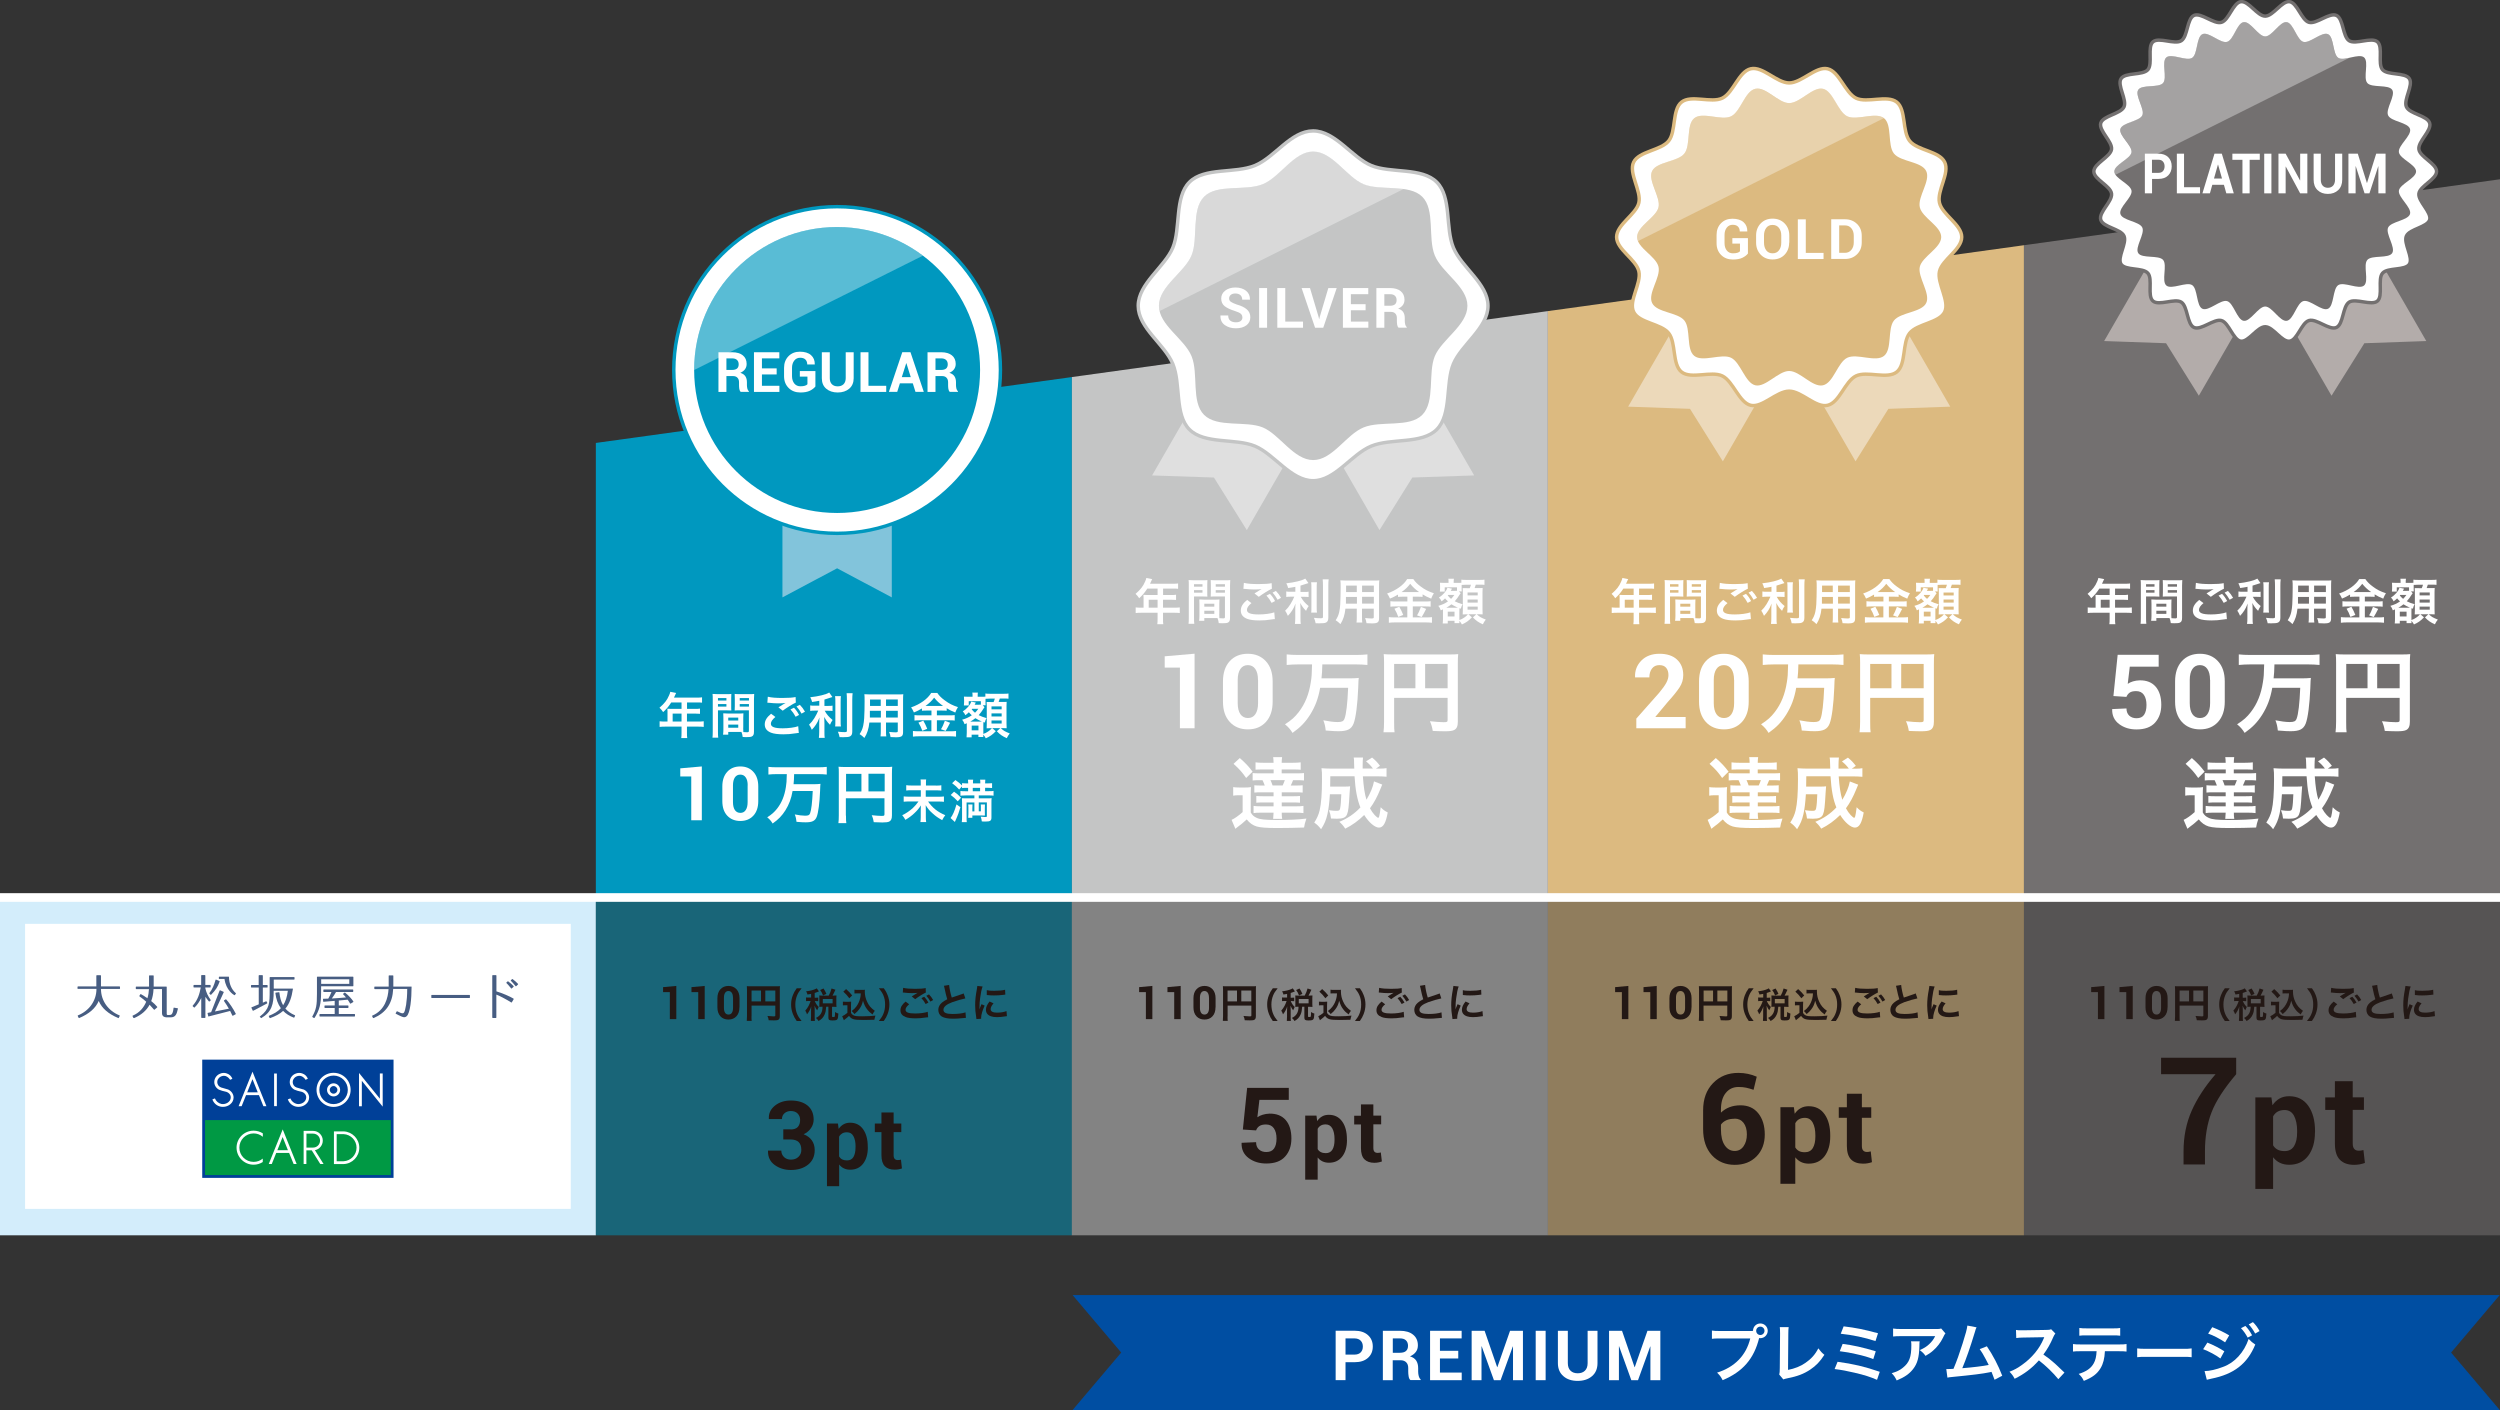
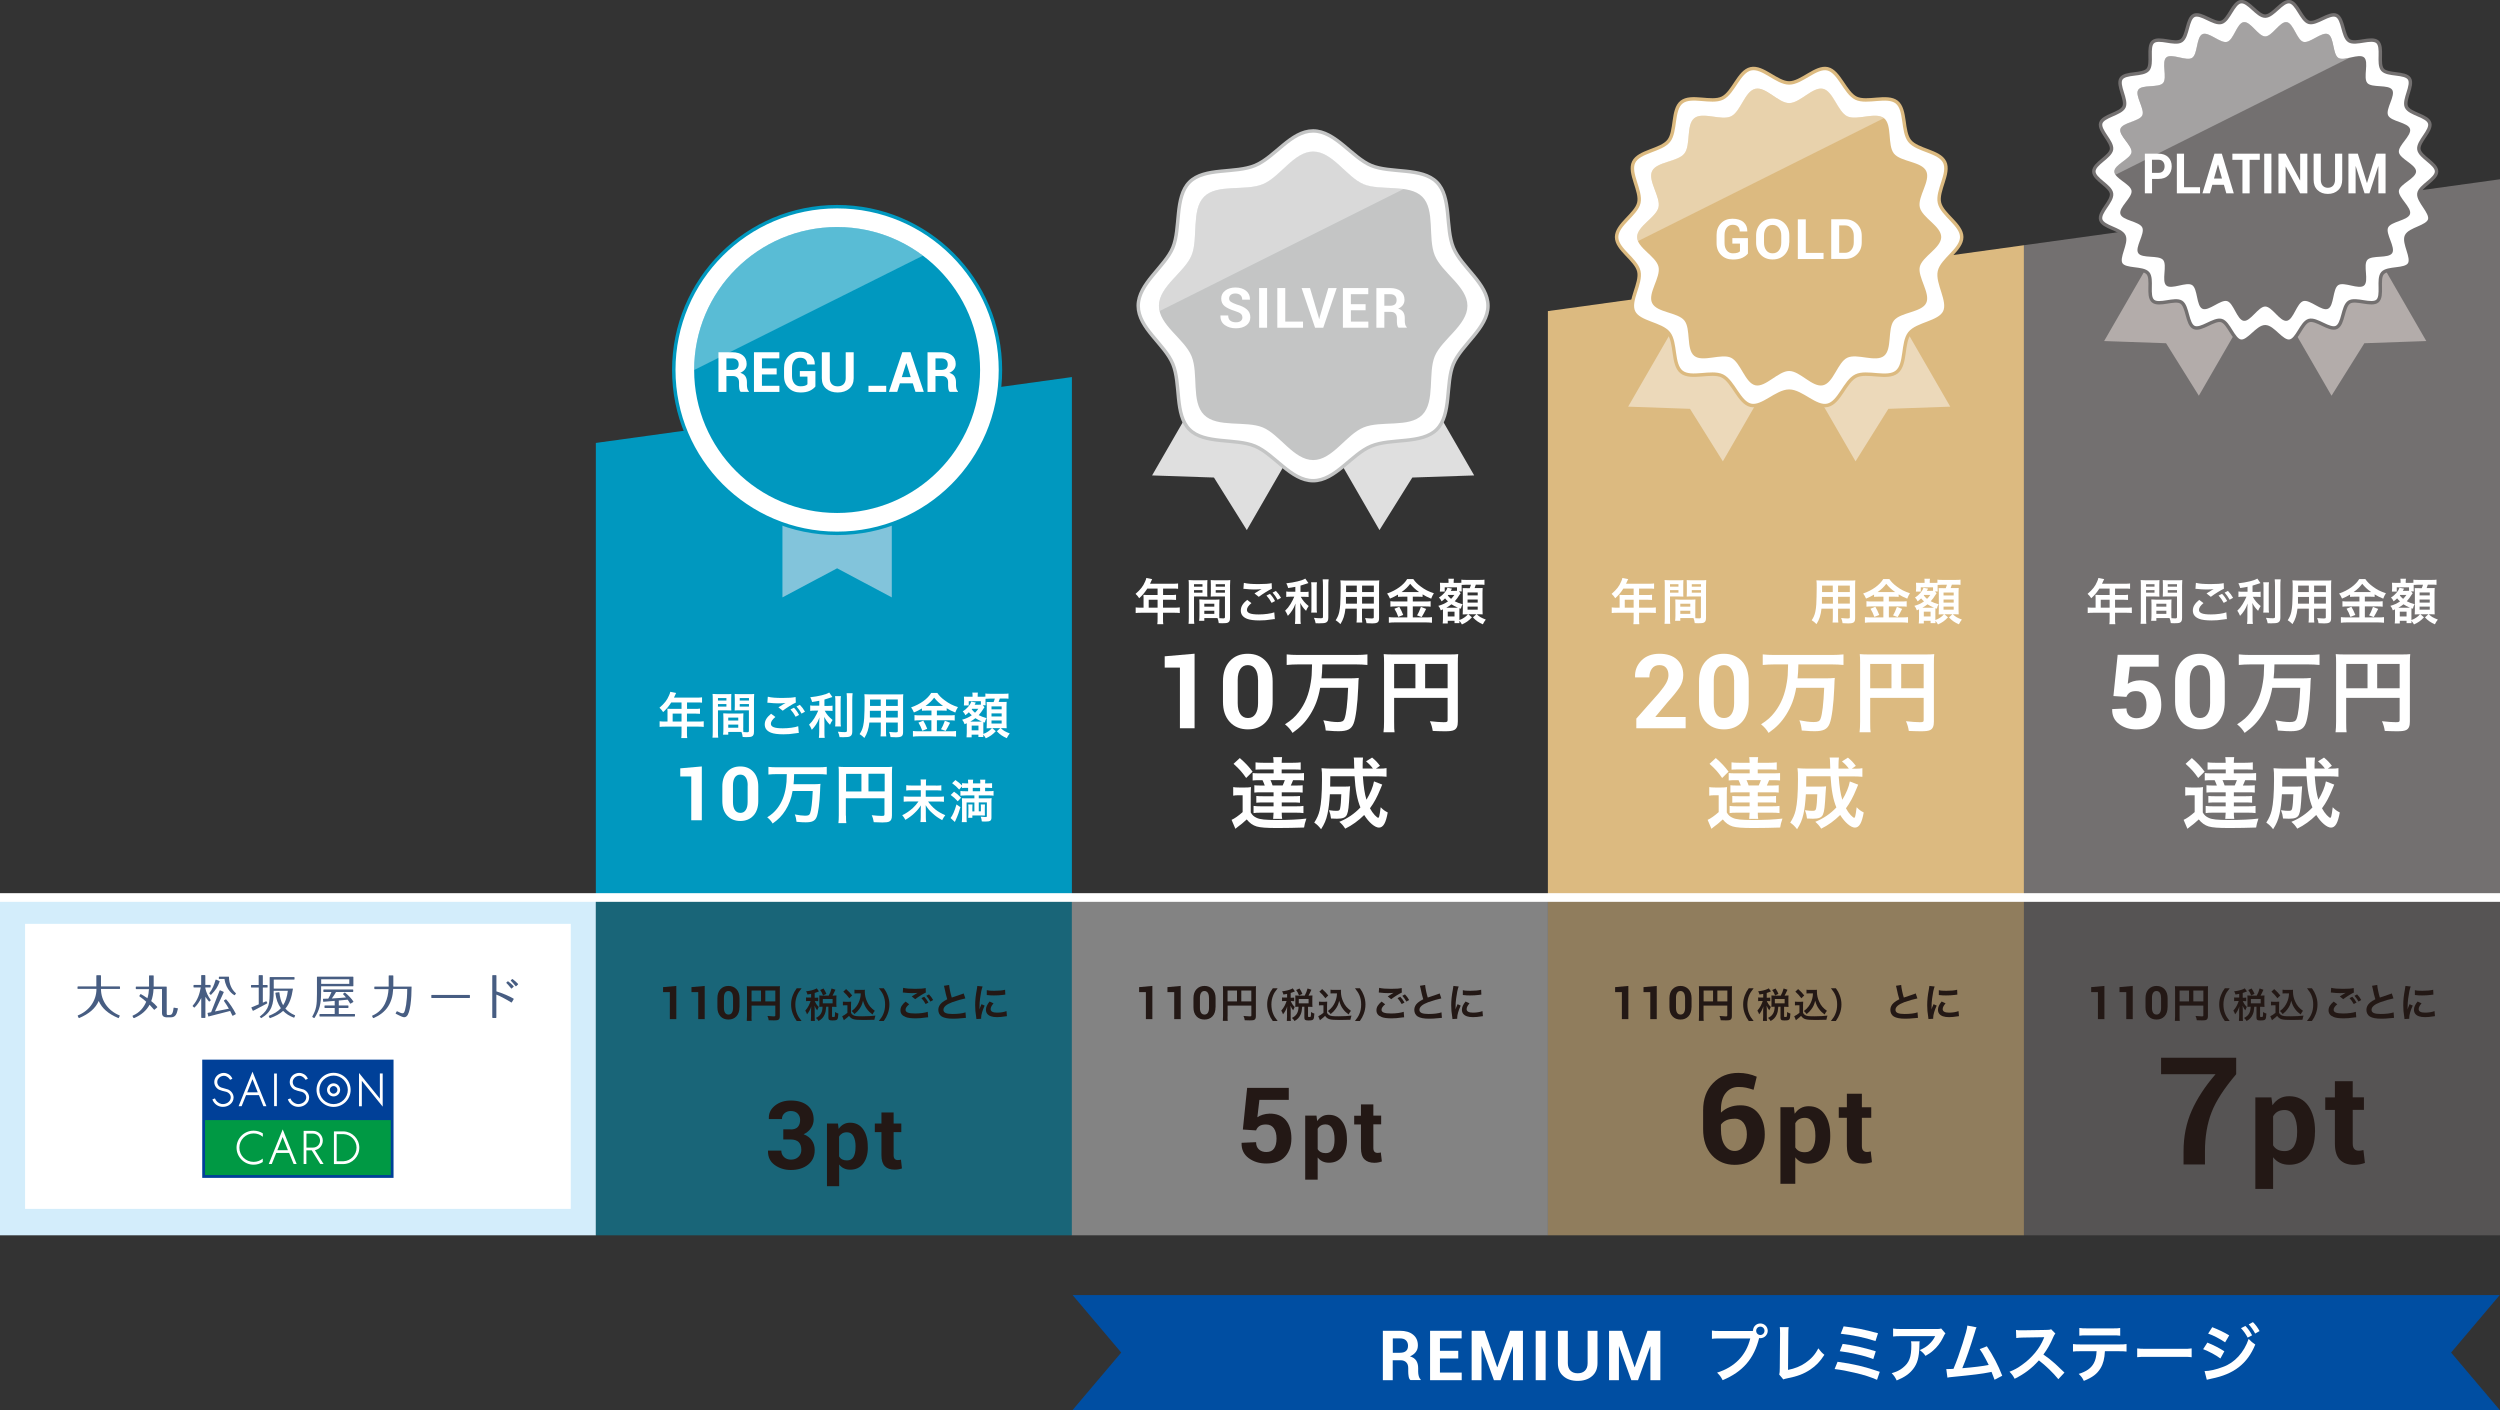
<svg xmlns="http://www.w3.org/2000/svg" id="_レイヤー_2" viewBox="0 0 354.79 200.1">
  <rect x="0" y="0" width="354.79" height="200.1" fill="#333333" stroke="none" />
  <defs>
    <style>.cls-1{fill:#475d82;}.cls-2{fill:#dfdfdf;}.cls-3{fill:#d3edfb;}.cls-4{fill:#b3acaa;}.cls-5{stroke:#c4c5c5;}.cls-5,.cls-6,.cls-7,.cls-8,.cls-9{stroke-miterlimit:10;}.cls-5,.cls-7,.cls-8,.cls-9{fill:none;}.cls-5,.cls-8{stroke-width:.49px;}.cls-10,.cls-11,.cls-12{opacity:.55;}.cls-10,.cls-13{fill:#737070;}.cls-6{stroke:#0098bf;stroke-width:.49px;}.cls-6,.cls-14{fill:#fff;}.cls-11,.cls-15{fill:#c4c5c5;}.cls-16{fill:#82c4db;}.cls-17{fill:#231815;}.cls-18{fill:#ecd9ba;}.cls-7{stroke:#fff;stroke-width:1.23px;}.cls-19,.cls-12{fill:#dcba80;}.cls-20{fill:#004098;}.cls-21{fill:#004ea2;}.cls-8{stroke:#dcba80;}.cls-22{opacity:.5;}.cls-22,.cls-23{fill:#0098bf;}.cls-9{stroke:#737070;stroke-width:.49px;}.cls-24{fill:#094;}.cls-25{opacity:.35;}</style>
  </defs>
  <g id="_レイヤー_1-2">
    <polygon class="cls-21" points="354.75 200.1 253.48 200.1 152.22 200.1 159.12 191.95 152.22 183.79 253.48 183.79 354.75 183.79 347.85 191.95 354.75 200.1" />
-     <path class="cls-14" d="M190.95,193.32v2.54h-1.4v-7.01h2.68c.81,0,1.44.21,1.9.62.46.41.69.95.69,1.62s-.23,1.21-.69,1.62c-.46.41-1.09.61-1.9.61h-1.27ZM190.95,192.24h1.27c.39,0,.69-.11.89-.32.2-.21.3-.48.3-.82s-.1-.62-.3-.83-.5-.33-.89-.33h-1.27v2.3Z" />
    <path class="cls-14" d="M197.65,193.07v2.8h-1.4v-7.01h2.42c.8,0,1.42.18,1.87.55.45.36.68.87.68,1.52,0,.36-.09.67-.29.93-.19.26-.47.47-.83.63.41.12.71.33.89.61.18.29.27.64.27,1.06v.51c0,.2.03.4.08.61.05.21.14.37.27.47v.1h-1.45c-.13-.1-.21-.27-.25-.51-.04-.24-.06-.47-.06-.69v-.5c0-.35-.09-.62-.29-.82-.19-.19-.46-.29-.81-.29h-1.12ZM197.65,191.98h1c.39,0,.69-.08.88-.25.19-.17.29-.41.29-.74s-.1-.58-.29-.77c-.19-.19-.48-.28-.85-.28h-1.02v2.04Z" />
    <path class="cls-14" d="M206.95,192.79h-2.6v2h3.09v1.08h-4.49v-7.01h4.48v1.08h-3.08v1.76h2.6v1.08Z" />
    <path class="cls-14" d="M212.47,194.02h.03l1.8-5.16h1.83v7.01h-1.41v-4.78h-.03s-1.73,4.78-1.73,4.78h-.95l-1.73-4.8h-.03v4.8h-1.4v-7.01h1.84l1.78,5.16Z" />
    <path class="cls-14" d="M219.35,195.87h-1.41v-7.01h1.41v7.01Z" />
    <path class="cls-14" d="M226.71,188.86v4.59c0,.79-.26,1.41-.78,1.85-.52.45-1.2.67-2.04.67s-1.51-.22-2.02-.67c-.52-.45-.78-1.06-.78-1.85v-4.59h1.41v4.59c0,.47.13.83.38,1.07.25.25.59.37,1.02.37s.78-.12,1.03-.37.38-.6.38-1.07v-4.59h1.41Z" />
    <path class="cls-14" d="M231.97,194.02h.03l1.8-5.16h1.83v7.01h-1.41v-4.78h-.03s-1.73,4.78-1.73,4.78h-.95l-1.73-4.8h-.03v4.8h-1.4v-7.01h1.84l1.78,5.16Z" />
    <path class="cls-14" d="M248.25,188.89c.27,0,.38,0,.53-.02,0-.59.46-1.05,1.04-1.05s1.05.47,1.05,1.04-.47,1.05-1.05,1.05c-.05,0-.11,0-.17-.02-.73,2.95-2.33,4.79-5.18,5.98-.24-.47-.39-.68-.79-1.07,2.5-.78,4.13-2.45,4.71-4.85h-4.3c-.67,0-.84,0-1.14.05v-1.17c.33.05.54.06,1.15.06h4.14ZM249.23,188.86c0,.33.26.6.59.6s.59-.27.59-.6-.26-.59-.59-.59-.59.26-.59.59Z" />
    <path class="cls-14" d="M253.84,188.35c-.04.24-.04.47-.05.91l-.04,5.15c.94-.18,1.79-.52,2.46-.99.83-.57,1.39-1.19,1.84-2.07.35.47.47.6.86.92-.62.96-1.2,1.56-2.01,2.1-.9.6-1.82.96-3.28,1.24-.24.05-.35.08-.54.15l-.58-.69c.06-.24.08-.41.08-.93l.04-4.87q0-.63-.04-.93h1.28Z" />
    <path class="cls-14" d="M260.78,193.26c2.18.29,3.89.69,5.99,1.42l-.39,1.14c-.94-.41-1.77-.68-3.19-1.01-1.11-.26-1.85-.4-2.83-.52l.42-1.03ZM261.5,190.72c1.44.18,2.89.5,4.7,1.05l-.35,1.11c-.71-.28-1.35-.47-2.48-.72-.77-.18-1.35-.28-2.28-.4l.41-1.04ZM261.64,188.23c1.74.21,2.87.43,4.88.98l-.36,1.11c-1.49-.5-3.34-.88-4.93-1.04l.41-1.05Z" />
    <path class="cls-14" d="M272.43,190.37c-.03.17-.03.18-.04.73-.04,1.54-.28,2.41-.89,3.19-.54.69-1.2,1.15-2.33,1.62-.24-.49-.35-.65-.71-1.03.73-.22,1.14-.41,1.58-.77.92-.73,1.21-1.51,1.21-3.21,0-.27,0-.35-.05-.54h1.23ZM276.09,189.23c-.13.15-.13.16-.36.63-.32.67-.84,1.34-1.39,1.81-.36.32-.66.51-1.08.75-.27-.38-.41-.51-.81-.82.6-.27.95-.48,1.32-.83.37-.34.65-.71.86-1.15h-4.74c-.63,0-.86,0-1.23.05v-1.13c.34.05.62.07,1.24.07h4.71c.54,0,.62,0,.87-.08l.6.69Z" />
    <path class="cls-14" d="M280.5,188.38c-.1.2-.11.22-.23.65-.69,2.26-1.21,3.75-1.79,5.14,1.42-.11,2.98-.3,3.75-.46-.1-.22-.21-.41-.42-.82-.4-.75-.56-1.01-.86-1.43l1.02-.4c.84,1.23,1.63,2.74,2.18,4.18l-1.09.57q-.12-.37-.43-1.12-.12.03-.33.07c-.91.19-2.41.38-5.11.64-.51.05-.64.06-.82.11l-.16-1.22h.24c.18,0,.4,0,.78-.03.48-1.14.84-2.16,1.31-3.64.42-1.33.6-1.97.66-2.5l1.31.25Z" />
    <path class="cls-14" d="M292.12,195.74c-.75-.92-1.79-1.93-2.77-2.68-1.02,1.14-2.06,1.93-3.44,2.61-.25-.47-.36-.61-.73-1,.7-.27,1.13-.51,1.8-.99,1.36-.96,2.45-2.27,3.03-3.67l.1-.24q-.14,0-2.99.05c-.43,0-.68.03-.98.07l-.04-1.15c.25.05.42.05.79.05h.22l3.18-.05c.5,0,.58-.02.8-.1l.6.61c-.12.14-.19.26-.29.49-.41.97-.86,1.75-1.41,2.49.57.38,1.06.76,1.67,1.31q.23.2,1.32,1.25l-.87.94Z" />
    <path class="cls-14" d="M298.72,191.76c-.05,1.04-.24,1.79-.63,2.43-.48.79-1.14,1.29-2.36,1.78-.23-.46-.34-.61-.73-.99,1.08-.33,1.76-.81,2.14-1.51.24-.41.37-1,.4-1.71h-2.2c-.61,0-.82,0-1.15.05v-1.07c.34.05.54.06,1.16.06h5.28c.61,0,.82,0,1.16-.06v1.07c-.33-.04-.53-.05-1.15-.05h-1.93ZM295.11,188.46c.33.05.51.06,1.16.06h3.46c.65,0,.83,0,1.16-.06v1.1c-.3-.04-.51-.05-1.15-.05h-3.5c-.63,0-.85,0-1.15.05v-1.1Z" />
    <path class="cls-14" d="M303.3,191.36c.4.05.57.06,1.46.06h4.81c.89,0,1.06,0,1.46-.06v1.25c-.36-.05-.46-.05-1.47-.05h-4.79c-1.01,0-1.11,0-1.47.05v-1.25Z" />
    <path class="cls-14" d="M313.27,190.54c.84.33,1.72.79,2.4,1.23l-.56,1.02c-.6-.46-1.62-1.01-2.45-1.32l.6-.93ZM312.86,194.58c.7,0,1.65-.22,2.61-.59,1.65-.58,3-2.06,3.65-3.98.35.38.52.52.94.8-1.12,2.73-3.02,4.21-6.25,4.85-.39.08-.46.1-.63.15l-.32-1.24ZM313.96,188.35c.85.33,1.75.76,2.4,1.16l-.58.99c-.73-.5-1.75-1.03-2.41-1.24l.59-.92ZM318.66,188.17c.4.42.64.77.95,1.33l-.63.33c-.3-.55-.55-.91-.95-1.34l.63-.32ZM320.05,189.26c-.27-.5-.57-.92-.92-1.31l.6-.32c.41.41.66.76.94,1.27l-.62.35Z" />
    <rect class="cls-3" y="127.37" width="84.56" height="47.94" transform="translate(84.56 302.68) rotate(180)" />
    <rect class="cls-14" x="3.56" y="131.12" width="77.44" height="40.45" transform="translate(84.56 302.68) rotate(180)" />
    <rect class="cls-22" x="84.56" y="127.37" width="67.56" height="47.94" transform="translate(236.68 302.68) rotate(180)" />
    <rect class="cls-11" x="152.12" y="127.37" width="67.56" height="47.94" transform="translate(371.79 302.68) rotate(180)" />
    <rect class="cls-12" x="219.67" y="127.37" width="67.56" height="47.94" transform="translate(506.9 302.68) rotate(180)" />
    <rect class="cls-10" x="287.23" y="127.37" width="67.56" height="47.94" transform="translate(642.02 302.68) rotate(180)" />
    <polygon class="cls-23" points="84.56 127.37 118.34 127.37 152.12 127.37 152.12 110.51 152.12 53.51 84.56 62.86 84.56 110.51 84.56 127.37" />
-     <polygon class="cls-15" points="152.12 127.37 185.9 127.37 219.67 127.37 219.67 110.51 219.67 44.15 152.12 53.51 152.12 110.51 152.12 127.37" />
    <polygon class="cls-19" points="219.67 127.37 253.45 127.37 287.23 127.37 287.23 110.51 287.23 34.8 219.67 44.15 219.67 110.51 219.67 127.37" />
    <polygon class="cls-13" points="287.23 127.37 321.01 127.37 354.79 127.37 354.79 110.51 354.79 25.44 287.23 34.8 287.23 110.51 287.23 127.37" />
    <rect class="cls-20" x="28.7" y="150.38" width="27.15" height="16.78" />
    <rect class="cls-24" x="29.1" y="158.96" width="26.36" height="7.8" />
    <polygon class="cls-14" points="53.91 152.34 53.91 155.93 53.91 155.92 50.95 152.27 50.95 157 51.35 157 51.35 153.39 54.31 157.05 54.31 152.34 53.91 152.34" />
    <path class="cls-14" d="M47.34,152.25c-1.34,0-2.42,1.08-2.42,2.42s1.08,2.42,2.42,2.42,2.42-1.08,2.42-2.42-1.08-2.42-2.42-2.42M47.34,156.69c-1.12,0-2.02-.91-2.02-2.02s.91-2.03,2.02-2.03,2.02.91,2.02,2.03-.91,2.02-2.02,2.02" />
    <path class="cls-14" d="M47.34,153.74c-.52,0-.93.42-.93.93s.42.93.93.93.93-.42.93-.93-.42-.93-.93-.93M47.34,155.21c-.3,0-.54-.24-.54-.54s.24-.54.54-.54.54.24.54.54-.24.54-.54.54" />
    <path class="cls-14" d="M32.31,154.6c-.31-.09-.66-.18-.93-.27-.32-.11-.55-.41-.55-.77,0-.17.05-.33.15-.46.21-.34.7-.51,1.07-.38.26.1.47.3.6.52l.33-.14c-.13-.36-.42-.64-.79-.76-.3-.12-.68-.1-.97.04-.48.19-.81.66-.81,1.18,0,.46.27.87.66,1.08.29.13.62.21.89.27.42.07.79.39.79.82h0c0,.66-.73,1.05-1.32.94-.43-.09-.77-.39-.93-.79l-.36.14c.17.49.57.88,1.08,1.01.5.13,1.08.01,1.46-.32.28-.22.47-.57.47-.96,0-.52-.37-.99-.85-1.16" />
    <path class="cls-14" d="M43.01,154.6c-.31-.09-.66-.18-.93-.27-.32-.11-.54-.41-.54-.77,0-.17.05-.33.15-.46.21-.34.69-.51,1.07-.38.26.1.47.3.6.52l.33-.14c-.13-.36-.42-.64-.79-.76-.3-.12-.68-.1-.98.04-.48.19-.8.66-.8,1.18,0,.46.27.87.66,1.08.29.13.62.21.89.27.42.07.79.39.79.82h0c0,.66-.73,1.05-1.32.94-.42-.09-.77-.39-.93-.79l-.36.14c.17.49.58.88,1.09,1.01.5.13,1.08.01,1.46-.32.28-.22.47-.57.47-.96,0-.52-.37-.99-.85-1.16" />
    <rect class="cls-14" x="38.9" y="152.35" width=".39" height="4.63" />
    <path class="cls-14" d="M35.83,152.1l-1.97,4.89h.43l.63-1.57h1.83l.63,1.57h0s.43,0,.43,0h0s-1.97-4.89-1.97-4.89ZM35.08,155.02l.75-1.87.75,1.87h-1.51Z" />
    <path class="cls-14" d="M44.69,163.23c.64-.12,1.12-.69,1.12-1.36,0-.77-.62-1.38-1.38-1.38h-1.34s0,4.7,0,4.7h.39v-1.94h.76l1.21,1.94h.47l-1.23-1.96ZM44.43,162.86h-.94v-1.98h.94c.55,0,.99.44.99.99s-.44.99-.99.99h0Z" />
    <path class="cls-14" d="M48.76,160.56h-1.37s0,0,0,0v4.64s0,0,0,0h1.37c1.24-.04,2.23-1.07,2.23-2.32s-.99-2.27-2.23-2.32M48.76,164.8h-.98s0-3.85,0-3.85h.98c1.02.05,1.84.89,1.84,1.92s-.82,1.88-1.84,1.93" />
    <path class="cls-14" d="M40.11,160.3l-1.97,4.89h.43l.63-1.57h1.83l.64,1.57h0,.43,0l-1.97-4.89ZM39.36,163.23l.75-1.87.75,1.87h-1.51Z" />
    <path class="cls-14" d="M33.57,162.87c0,1.33,1.09,2.42,2.42,2.42.48,0,.93-.14,1.3-.38v-.49c-.35.3-.81.47-1.3.47-1.12,0-2.02-.9-2.02-2.02s.91-2.02,2.02-2.02c.5,0,.95.18,1.31.48v-.49c-.38-.24-.83-.38-1.31-.38-1.34,0-2.42,1.08-2.42,2.42" />
    <path class="cls-1" d="M11.08,140.34h2.61c0,1.66-1.01,3.1-2.63,3.76-.01,0-.03.02-.03.03s0,.03,0,.05l.13.27s.05.04.07.03c1.42-.6,2.33-1.39,2.78-2.43.45,1.04,1.35,1.83,2.78,2.43.03.01.06,0,.07-.03l.13-.27s0-.03,0-.05-.02-.03-.03-.03c-1.62-.66-2.63-2.09-2.63-3.75h0s2.64,0,2.64,0c.03,0,.06-.03.06-.06v-.24s-.03-.06-.06-.06h-2.64v-1.53s-.03-.06-.06-.06h-.54s-.06.03-.06.06v1.53h-2.61s-.06.03-.06.06v.24s.03.06.06.06Z" />
    <rect class="cls-1" x="61.21" y="141.2" width="5.48" height=".43" rx=".06" ry=".06" />
    <path class="cls-1" d="M32.1,141.84s-.03-.02-.04-.02c-.01,0-.02,0-.03,0l-.23.15s-.02.02-.02.04c0,.01,0,.03,0,.04.26.37.5.74.7,1.1l-1.98.39,1.25-2.72s0-.03,0-.04c0-.01-.02-.03-.03-.03l-.48-.21s-.02,0-.02,0c0,0-.01,0-.02,0-.01,0-.03.02-.03.03l-1.21,3.08-.46.09s-.03.01-.04.03c0,.01-.01.03,0,.04l.09.4s.01.03.03.04c.01,0,.03.01.04,0l3.04-.78c.11.22.22.44.31.65,0,.01.02.03.03.03.02,0,.03,0,.05,0l.39-.21s.04-.05.02-.08c-.35-.69-.89-1.51-1.36-2.03Z" />
    <path class="cls-1" d="M69.91,144.47h.47s.06-.03.06-.06v-3.26c.45.17,1.25.58,2.12,1.12.01,0,.03.01.04,0,.02,0,.03-.01.04-.03l.26-.44s0-.06-.02-.08c-.51-.31-1.59-.78-2.43-1.03v-2.24s-.03-.06-.06-.06h-.47s-.06.03-.06.06v5.95s.03.06.06.06Z" />
    <path class="cls-1" d="M35.69,140.15h1.03v2.38s-1.01.42-1.01.42c-.01,0-.03.02-.03.03,0,.01,0,.03,0,.04l.18.39s.02.03.03.03c.01,0,.03,0,.05,0l1.35-.71s0,0,0,0l.62-.33s.04-.05.02-.08l-.1-.19s-.03-.03-.05-.03c0,0-.01,0-.02,0l-.46.19v-2.14h.62s.06-.03.06-.06v-.24s-.03-.06-.06-.06h-.62v-1.34s-.03-.06-.06-.06h-.47s-.06.03-.06.06v1.34h-1.03s-.06.03-.06.06v.24s.03.06.06.06Z" />
    <path class="cls-1" d="M31.12,138.93h.74c.21,1.59,1.27,2.23,1.39,2.3.03.01.05,0,.07-.01l.15-.19s.02-.06,0-.08c-.63-.55-.95-1.33-.98-2.31,0,0,0,0,0,0,0-.01,0-.03-.02-.03,0,0,0,0,0,0-.01,0-.02-.01-.04-.01h-1.31s-.06.03-.06.06v.23s.03.06.06.06Z" />
    <path class="cls-1" d="M36.89,144.19s-.03.05-.01.08l.13.19s.05.03.08.02c1.48-.88,1.75-1.96,1.75-3.77v-.1h2.01c-.11.89-.34,1.55-.67,2.05-.33-.56-.46-1.18-.53-1.8,0-.02,0-.03-.02-.04-.01,0-.02-.01-.04-.01,0,0,0,0,0,0l-.46.06s-.05.03-.05.06c.1.86.36,1.57.78,2.15-.45.5-1.02.81-1.68,1.07-.01,0-.03.02-.03.03,0,.01,0,.03,0,.05l.11.23s.04.04.07.03c.78-.28,1.38-.6,1.85-1.03.4.41.9.73,1.52.96.03.01.06,0,.07-.03l.11-.24s0-.03,0-.04-.02-.03-.03-.03c-.6-.26-1.03-.58-1.35-.94.57-.67.89-1.56,1.07-2.79,0,0,0-.01,0-.02,0,0,0-.01,0-.02,0,0,0,0,0,0,0,0,0,0,0,0-.01,0-.02-.01-.04-.01h-2.68v-1.28h2.89s.06-.03.06-.06v-.24s-.03-.06-.06-.06h-2.94s-.47,0-.47,0c-.03,0-.06.03-.06.06v.24s0,1.6,0,1.6c0,1.8,0,2.62-1.36,3.68Z" />
    <path class="cls-1" d="M44.56,144.47s.06,0,.08-.02c.7-1.09.93-1.99.93-3.59v-.89h4.05s.47,0,.47,0c.03,0,.06-.03.06-.06v-.24s0-.77,0-.77v-.24s-.03-.06-.06-.06h-.47s-4.11,0-4.11,0h-.47s-.06.03-.06.06v.24s0,.77,0,.77v.24s0,1.16,0,1.16c0,1.57-.09,2.17-.66,3.19-.01.03,0,.06.02.08l.21.13ZM45.58,139.63v-.66h3.99v.66h-3.99Z" />
    <path class="cls-1" d="M27.53,142.98s.06.02.08,0c.39-.37.71-.86.95-1.35v2.77s.03.06.06.06h.47s.06-.03.06-.06v-2.94c.15.22.32.46.5.66.02.02.06.03.08,0l.16-.13s.03-.05.01-.08c-.39-.54-.65-1.12-.76-1.66v-.11h.69s.06-.03.06-.06v-.24s-.03-.06-.06-.06h-.69v-1.34s-.03-.06-.06-.06h-.47s-.06.03-.06.06v1.34h-1.03s-.06.03-.06.06v.24s.03.06.06.06h.97c-.17.91-.4,1.73-1.14,2.58-.02.02-.02.06,0,.08l.17.16Z" />
    <path class="cls-1" d="M29.71,141l.17.17s.03.02.04.02.03,0,.04-.02c.66-.68.93-1.09,1.21-1.87.01-.03,0-.06-.03-.07l-.48-.21s-.01,0-.02,0c0,0-.02,0-.02,0-.01,0-.03.02-.03.04-.2.71-.43,1.3-.87,1.86-.02.02-.02.06,0,.08Z" />
    <path class="cls-1" d="M18.97,144.45s.05.04.07.03c1.02-.44,1.74-1.07,2.19-1.89.2.21.41.44.62.69,0,.01.02.02.04.02.01,0,.03,0,.04-.01l.38-.33s.03-.06,0-.08c-.21-.26-.52-.55-.85-.81.19-.5.3-1.07.33-1.71h1.2v3.39c0,.44.23.63.76.63h.44c.75,0,.89-.47,1.06-1.23,0-.02,0-.03,0-.04,0-.01-.02-.02-.04-.02l-.52-.09s-.03,0-.04.01c-.01,0-.02.02-.02.04-.11.99-.35.99-.62.99h-.22c-.07,0-.13-.02-.13-.18v-3.55s0-.24,0-.24c0-.03-.03-.06-.06-.06h-.54s-1.25,0-1.25,0c0-.02,0-.04,0-.06v-1.47s-.03-.06-.06-.06h-.54s-.06.03-.06.06v1.47s0,.04,0,.06h-1.82s-.06.03-.06.06v.24s.03.06.06.06h1.81c-.02.39-.08.85-.22,1.3-.37-.27-.72-.48-.93-.59,0,0-.02,0-.03,0-.02,0-.04.01-.05.03l-.13.22s0,.06.02.08c.33.23.64.47.95.75-.33.79-.9,1.54-1.91,1.97-.01,0-.03.02-.03.03,0,.01,0,.03,0,.05l.13.27Z" />
    <path class="cls-1" d="M52.96,144.45s.05.04.07.03c1.78-.78,2.67-2.1,2.77-4.13h1.99c0,1.82-.27,3.07-.45,3.34-.11.17-.3.12-.49.05-.14-.06-.47-.22-.48-.22-.03-.01-.06,0-.07.02l-.15.26s0,.03,0,.04.01.03.03.03c.03.02.76.4.99.46.22.06.38.03.53-.1.53-.44.71-2.53.71-4.19,0,0,0,0,0-.01,0,0,0-.01,0-.01,0,0,0,0-.01,0,0,0,0,0,0-.01,0,0-.02,0-.03,0h-2.55s0-.04,0-.06v-1.47s-.03-.06-.06-.06h-.54s-.06.03-.06.06v1.47s0,.04,0,.06h-1.98s-.06.03-.06.06v.24s.03.06.06.06h1.96c-.07,1.22-.5,2.99-2.3,3.76-.01,0-.03.02-.03.03s0,.03,0,.05l.13.27Z" />
    <path class="cls-1" d="M48.97,140.87s-.02-.01-.04-.01c-.01,0-.03,0-.04.01l-.19.16s-.02.03-.02.04c0,.02,0,.03.02.04.11.11.26.26.4.44-.58.06-1.3.11-2.01.15.2-.27.44-.64.6-.92h2.38s.06-.03.06-.06v-.24s-.03-.06-.06-.06h-4.12s-.06.03-.06.06v.24s.03.06.06.06h1.09c-.13.33-.3.7-.45.94-.24,0-.48.02-.7.02-.02,0-.03,0-.04.02-.01.01-.02.03-.01.04l.02.32s0,.03.02.04c.01.01.03.02.04.01.5-.04,1.03-.09,1.58-.13v.65h-1.39s-.06.03-.06.06v.24s.03.06.06.06h1.39v.85h-2.1s-.06.03-.06.06v.24s.03.06.06.06h4.92s.06-.03.06-.06v-.24s-.03-.06-.06-.06h-2.24v-.85h1.31s.06-.03.06-.06v-.24s-.03-.06-.06-.06h-1.31v-.7c.41-.04.83-.08,1.26-.12.11.16.23.33.34.53,0,.01.02.02.04.03.02,0,.03,0,.05,0l.36-.23s.03-.05.02-.08c-.27-.41-.71-.88-1.18-1.25Z" />
    <path class="cls-1" d="M72.54,140.27s.02.02.04.02c.02,0,.03,0,.04-.01l.27-.25s.03-.06,0-.08c-.13-.16-.51-.49-.77-.68-.01,0-.02-.01-.03-.01-.01,0-.03,0-.04.01l-.18.16s-.02.03-.02.04c0,.02,0,.03.02.04.14.13.39.41.66.75Z" />
    <path class="cls-1" d="M73.17,139.95s.02.02.04.02c.02,0,.03,0,.04-.01l.27-.25s.03-.06,0-.08c-.13-.16-.51-.49-.77-.68-.01,0-.02-.01-.03-.01-.01,0-.03,0-.04.01l-.18.16s-.02.03-.02.04c0,.02,0,.03.02.04.14.13.39.41.66.75Z" />
    <path class="cls-17" d="M95.99,144.63h-.93v-3.83h-.96v-.71l1.88-.17v4.7Z" />
    <path class="cls-17" d="M100.02,144.63h-.93v-3.83h-.96v-.71l1.88-.17v4.7Z" />
    <path class="cls-17" d="M104.94,142.95c0,.54-.14.97-.43,1.28-.29.31-.66.46-1.13.46s-.86-.15-1.14-.46c-.29-.31-.43-.74-.43-1.28v-1.28c0-.54.14-.97.43-1.28.29-.31.66-.47,1.14-.47s.85.16,1.14.47c.29.31.43.74.43,1.28v1.28ZM104.02,141.58c0-.3-.06-.53-.17-.69-.11-.16-.27-.25-.47-.25s-.36.08-.47.25c-.11.16-.17.39-.17.69v1.46c0,.3.06.54.17.7s.27.24.48.24.36-.08.47-.24.17-.4.17-.7v-1.46Z" />
    <path class="cls-17" d="M106.65,144.22c0,.36,0,.53.03.66h-.7c.02-.18.03-.39.03-.68v-3.71c0-.24,0-.38-.02-.54.18.02.33.02.63.02h3.45c.31,0,.48,0,.62-.02-.02.16-.02.31-.02.62v3.63c0,.29-.07.45-.23.53-.11.06-.29.08-.6.08-.22,0-.53-.01-.75-.02-.03-.22-.07-.38-.18-.61.37.04.66.06.86.06.22,0,.26-.02.26-.15v-1.38h-3.37v1.52ZM108,140.57h-1.34v1.54h1.34v-1.54ZM110.03,142.11v-1.54h-1.42v1.54h1.42Z" />
    <path class="cls-17" d="M113.07,144.9c-.28-.4-.4-.62-.54-.98-.18-.46-.26-.89-.26-1.37s.08-.88.25-1.32c.14-.36.26-.58.55-.98h.69c-.35.44-.49.66-.63.99-.17.41-.26.83-.26,1.31s.08.95.26,1.36c.14.33.28.55.63.99h-.69Z" />
    <path class="cls-17" d="M115.11,141.05c-.17.04-.26.05-.52.09-.02-.13-.08-.26-.19-.46.55-.06.92-.15,1.3-.31.07-.03.15-.07.21-.11l.31.43s-.05.02-.13.06c-.17.07-.29.11-.47.17v.67h.15c.16,0,.25,0,.35-.02v.52c-.1-.01-.19-.02-.35-.02h-.14s0,.02.03.07c.15.33.27.5.53.76l-.04.09c-.09.17-.1.2-.18.39-.17-.22-.21-.29-.38-.66.02.12.03.41.03.57v.99c0,.29,0,.45.03.61h-.58c.02-.17.03-.33.03-.61v-.86c0-.09.02-.49.03-.61-.13.44-.31.78-.6,1.14-.08-.24-.14-.36-.25-.52.21-.24.32-.42.47-.68.11-.2.23-.5.29-.69h-.25c-.19,0-.29,0-.4.02v-.53c.11.02.2.02.4.02h.32v-.53ZM117.61,141.29c.2-.37.29-.6.4-1.01l.55.18c-.23.5-.28.6-.41.83h.15c.17,0,.27,0,.41-.02-.02.12-.02.2-.02.35v.91c0,.15,0,.25.02.37-.13-.01-.25-.02-.41-.02h-.22v1.35c0,.09.02.1.21.1.2,0,.21-.02.22-.71.19.12.32.19.47.22-.04.54-.06.69-.15.81-.09.13-.25.17-.72.17-.43,0-.55-.09-.55-.42v-1.53h-.31c-.04.54-.09.81-.23,1.12-.19.42-.43.67-.86.91-.11-.19-.18-.27-.37-.44.64-.29.94-.8.94-1.59h-.07c-.16,0-.26,0-.39.02,0-.11.01-.23.01-.37v-.89c0-.12,0-.25-.01-.36.14.01.22.02.4.02h.95ZM116.8,141.26c-.15-.37-.25-.56-.41-.76l.48-.22c.19.29.3.5.41.77l-.49.22ZM116.77,142.39h1.39v-.62h-1.39v.62Z" />
    <path class="cls-17" d="M119.6,142.15c.13.02.21.02.4.02h.41c.15,0,.26,0,.38-.02-.02.16-.02.27-.02.54v1.04c.07.16.12.21.28.32.24.15.5.18,1.35.18.72,0,1.35-.04,1.84-.1-.08.24-.11.36-.15.59-.44.01-1.16.03-1.5.03-.81,0-1.22-.03-1.47-.11-.26-.08-.44-.21-.63-.47-.16.16-.28.26-.51.44-.08.06-.11.09-.15.12t-.07.06l-.24-.57c.21-.09.53-.3.74-.49v-1.07h-.3c-.14,0-.21,0-.34.02v-.54ZM120.07,140.36c.36.31.62.59.87.91l-.41.4c-.31-.42-.47-.59-.85-.94l.4-.37ZM121.67,140.97c-.17,0-.29,0-.41.02v-.54c.11.02.21.03.41.03h.71c.16,0,.27,0,.36-.02-.01.11-.01.18-.01.27,0,.49.11.99.33,1.44.25.55.55.89,1.09,1.28-.14.17-.22.31-.33.52-.36-.27-.57-.47-.79-.77-.25-.33-.39-.64-.56-1.18-.12.53-.26.84-.54,1.21-.18.25-.34.41-.67.68-.13-.18-.21-.26-.39-.43.3-.22.45-.37.65-.63.26-.35.45-.76.55-1.18.05-.2.07-.35.09-.69h-.5Z" />
    <path class="cls-17" d="M124.72,144.9c.35-.44.49-.66.63-.99.18-.41.26-.85.26-1.36s-.08-.91-.25-1.31c-.14-.33-.29-.55-.63-.99h.7c.28.39.4.61.54.98.17.45.25.85.25,1.32s-.08.91-.26,1.37c-.14.36-.26.58-.54.98h-.7Z" />
    <path class="cls-17" d="M129.03,142.52c-.36.3-.52.54-.52.78,0,.37.41.53,1.37.53.67,0,1.42-.1,1.78-.24l.06.78c-.1,0-.12,0-.25.02-.68.1-1.04.13-1.53.13-.62,0-1.12-.06-1.42-.19-.49-.19-.73-.5-.73-.95s.22-.81.73-1.24l.49.37ZM128.17,140.19c.44.1.94.14,1.7.14.72,0,1.12-.03,1.5-.11l.02.64c-.34.15-1.04.58-1.51.94l-.49-.39c.36-.23.42-.27.56-.35.06-.03.07-.04.15-.09.05-.02.05-.02.12-.07-.25.03-.49.04-.85.04-.29,0-.76-.03-1.04-.07-.07,0-.11-.01-.13-.01-.01,0-.04,0-.08,0l.05-.67ZM131.16,141.45c.25.27.4.48.6.83l-.4.21c-.19-.35-.35-.57-.6-.84l.4-.2ZM132.04,142.14c-.17-.31-.36-.58-.58-.82l.38-.2c.25.26.41.48.59.8l-.39.22Z" />
    <path class="cls-17" d="M134.7,139.8c.02.38.19,1.2.37,1.77q.37-.14,1.47-.5c.1-.03.13-.05.22-.09l.24.71c-.49.1-1.24.31-1.87.54-.83.31-1.24.67-1.24,1.08s.39.59,1.3.59c.71,0,1.41-.08,1.83-.23l.06.78c-.12,0-.15,0-.46.04-.61.06-.93.08-1.33.08-.79,0-1.28-.1-1.64-.31-.31-.19-.49-.54-.49-.95,0-.38.18-.74.5-1.01.22-.19.4-.3.77-.49-.14-.46-.24-.84-.38-1.54-.06-.27-.06-.28-.09-.37l.74-.12Z" />
    <path class="cls-17" d="M138.57,144.64c0-.1-.01-.14-.03-.27-.11-.69-.15-1.12-.15-1.7,0-.73.07-1.38.23-2.22.06-.32.07-.37.08-.53l.75.08c-.14.33-.27.97-.36,1.7-.06.42-.08.76-.08,1.25,0,.12,0,.17-.01.31.06-.2.07-.24.29-.75l.45.2c-.31.66-.5,1.32-.5,1.72,0,.03,0,.08,0,.15l-.69.04ZM140.99,142.4c-.28.33-.4.57-.4.82,0,.32.31.49.9.49.5,0,.99-.08,1.35-.22l.06.72c-.08,0-.1.01-.23.03-.45.07-.8.11-1.17.11-.7,0-1.16-.16-1.41-.49-.11-.14-.17-.35-.17-.56,0-.37.17-.75.52-1.17l.56.26ZM140.05,140.52c.26.07.56.09,1.05.09.63,0,1.17-.05,1.54-.15l.03.69s-.13.02-.4.05c-.36.05-.79.07-1.21.07s-.42,0-1.02-.06v-.68Z" />
    <path class="cls-17" d="M112.2,160.29c.46,0,.8-.12,1.02-.36.22-.24.33-.57.33-1,0-.36-.12-.66-.35-.9s-.56-.36-.98-.36c-.35,0-.65.11-.89.32-.24.21-.36.49-.36.82h-1.86v-.04c-.04-.75.25-1.37.86-1.86.61-.49,1.36-.73,2.25-.73.99,0,1.78.23,2.37.7.58.47.88,1.14.88,2.01,0,.44-.13.84-.38,1.21s-.6.66-1.04.87c.5.19.89.48,1.16.86s.41.85.41,1.39c0,.88-.32,1.57-.95,2.07-.63.5-1.45.75-2.44.75-.87,0-1.64-.24-2.29-.71s-.97-1.14-.95-2v-.04h1.89c0,.36.13.66.38.91.25.24.58.37.98.37.44,0,.8-.13,1.07-.39.27-.26.41-.59.41-.98,0-.5-.13-.88-.38-1.12-.25-.24-.63-.37-1.12-.37h-1.06v-1.44h1.06Z" />
    <path class="cls-17" d="M123.16,162.84c0,.95-.22,1.71-.66,2.29-.44.58-1.05.87-1.84.87-.34,0-.63-.06-.9-.19-.26-.12-.48-.31-.67-.55v3.08h-1.73v-8.89h1.56l.1.76c.19-.28.42-.5.69-.65.27-.15.58-.23.93-.23.79,0,1.41.31,1.85.93s.66,1.44.66,2.45v.12ZM121.42,162.72c0-.61-.1-1.1-.3-1.47-.2-.38-.51-.56-.93-.56-.26,0-.48.05-.67.16-.18.11-.33.26-.44.46v2.81c.11.18.25.32.44.42.18.09.41.14.68.14.42,0,.73-.16.92-.49s.29-.77.29-1.33v-.12Z" />
    <path class="cls-17" d="M126.82,157.88v1.57h1.09v1.22h-1.09v3.27c0,.25.05.43.16.53.1.11.24.16.41.16.09,0,.17,0,.24-.01s.14-.03.23-.05l.14,1.25c-.17.06-.34.1-.51.13-.16.03-.34.04-.54.04-.6,0-1.06-.16-1.38-.49s-.48-.85-.48-1.56v-3.27h-.94v-1.22h.94v-1.57h1.73Z" />
    <path class="cls-17" d="M163.55,144.63h-.93v-3.83h-.96v-.71l1.88-.17v4.7Z" />
    <path class="cls-17" d="M167.57,144.63h-.93v-3.83h-.96v-.71l1.88-.17v4.7Z" />
    <path class="cls-17" d="M172.5,142.95c0,.54-.14.97-.43,1.28-.29.31-.66.46-1.13.46s-.86-.15-1.14-.46c-.29-.31-.43-.74-.43-1.28v-1.28c0-.54.14-.97.43-1.28.29-.31.66-.47,1.14-.47s.85.16,1.14.47c.29.31.43.74.43,1.28v1.28ZM171.57,141.58c0-.3-.06-.53-.17-.69-.11-.16-.27-.25-.47-.25s-.36.08-.47.25c-.11.16-.17.39-.17.69v1.46c0,.3.06.54.17.7s.27.24.48.24.36-.08.47-.24.17-.4.17-.7v-1.46Z" />
    <path class="cls-17" d="M174.21,144.22c0,.36,0,.53.03.66h-.7c.02-.18.03-.39.03-.68v-3.71c0-.24,0-.38-.02-.54.18.02.33.02.63.02h3.45c.31,0,.48,0,.62-.02-.02.16-.02.31-.02.62v3.63c0,.29-.07.45-.23.53-.11.06-.29.08-.6.08-.22,0-.53-.01-.75-.02-.03-.22-.07-.38-.18-.61.37.04.66.06.86.06.22,0,.26-.02.26-.15v-1.38h-3.37v1.52ZM175.55,140.57h-1.34v1.54h1.34v-1.54ZM177.58,142.11v-1.54h-1.42v1.54h1.42Z" />
    <path class="cls-17" d="M180.63,144.9c-.28-.4-.4-.62-.54-.98-.18-.46-.26-.89-.26-1.37s.08-.88.25-1.32c.14-.36.26-.58.55-.98h.69c-.35.44-.49.66-.63.99-.17.41-.26.83-.26,1.31s.08.95.26,1.36c.14.33.28.55.63.99h-.69Z" />
    <path class="cls-17" d="M182.66,141.05c-.17.04-.26.05-.52.09-.02-.13-.08-.26-.19-.46.55-.06.92-.15,1.3-.31.07-.03.15-.07.21-.11l.31.43s-.05.02-.13.06c-.17.07-.29.11-.47.17v.67h.15c.16,0,.25,0,.35-.02v.52c-.1-.01-.19-.02-.35-.02h-.14s0,.02.03.07c.15.33.27.5.53.76l-.04.09c-.09.17-.1.2-.18.39-.17-.22-.21-.29-.38-.66.02.12.03.41.03.57v.99c0,.29,0,.45.03.61h-.58c.02-.17.03-.33.03-.61v-.86c0-.09.02-.49.03-.61-.13.44-.31.78-.6,1.14-.08-.24-.14-.36-.25-.52.21-.24.32-.42.47-.68.11-.2.23-.5.29-.69h-.25c-.19,0-.29,0-.4.02v-.53c.11.02.2.02.4.02h.32v-.53ZM185.16,141.29c.2-.37.29-.6.4-1.01l.55.18c-.23.5-.28.6-.41.83h.15c.17,0,.27,0,.41-.02-.02.12-.02.2-.02.35v.91c0,.15,0,.25.02.37-.13-.01-.25-.02-.41-.02h-.22v1.35c0,.09.02.1.21.1.2,0,.21-.02.22-.71.19.12.32.19.47.22-.04.54-.06.69-.15.81-.09.13-.25.17-.72.17-.43,0-.55-.09-.55-.42v-1.53h-.31c-.04.54-.09.81-.23,1.12-.19.42-.43.67-.86.91-.11-.19-.18-.27-.37-.44.64-.29.94-.8.94-1.59h-.07c-.16,0-.26,0-.39.02,0-.11.01-.23.01-.37v-.89c0-.12,0-.25-.01-.36.14.01.22.02.4.02h.95ZM184.35,141.26c-.15-.37-.25-.56-.41-.76l.48-.22c.19.29.3.5.41.77l-.49.22ZM184.32,142.39h1.39v-.62h-1.39v.62Z" />
    <path class="cls-17" d="M187.16,142.15c.13.02.21.02.4.02h.41c.15,0,.26,0,.38-.02-.01.16-.02.27-.02.54v1.04c.07.16.12.21.28.32.24.15.5.18,1.35.18.72,0,1.35-.04,1.84-.1-.08.24-.11.36-.15.59-.44.01-1.16.03-1.5.03-.81,0-1.21-.03-1.47-.11-.26-.08-.44-.21-.63-.47-.16.16-.28.26-.51.44-.08.06-.11.09-.15.12t-.07.06l-.24-.57c.21-.09.53-.3.74-.49v-1.07h-.3c-.14,0-.21,0-.34.02v-.54ZM187.63,140.36c.36.31.62.59.87.91l-.41.4c-.31-.42-.47-.59-.85-.94l.4-.37ZM189.23,140.97c-.17,0-.29,0-.41.02v-.54c.11.02.21.03.41.03h.71c.16,0,.27,0,.36-.02,0,.11,0,.18,0,.27,0,.49.11.99.33,1.44.25.55.55.89,1.09,1.28-.14.17-.22.31-.33.52-.36-.27-.57-.47-.79-.77-.25-.33-.39-.64-.55-1.18-.12.53-.26.84-.54,1.21-.18.25-.34.41-.67.68-.13-.18-.21-.26-.39-.43.3-.22.45-.37.65-.63.26-.35.45-.76.55-1.18.05-.2.07-.35.09-.69h-.5Z" />
    <path class="cls-17" d="M192.28,144.9c.35-.44.49-.66.63-.99.18-.41.26-.85.26-1.36s-.08-.91-.25-1.31c-.14-.33-.29-.55-.63-.99h.7c.28.39.4.61.54.98.17.45.25.85.25,1.32s-.08.91-.26,1.37c-.14.36-.26.58-.54.98h-.7Z" />
    <path class="cls-17" d="M196.58,142.52c-.36.3-.52.54-.52.78,0,.37.41.53,1.37.53.67,0,1.42-.1,1.78-.24l.06.78c-.1,0-.12,0-.25.02-.68.1-1.04.13-1.53.13-.62,0-1.12-.06-1.42-.19-.49-.19-.73-.5-.73-.95s.22-.81.73-1.24l.49.37ZM195.72,140.19c.44.1.94.14,1.7.14s1.12-.03,1.5-.11l.02.64c-.34.15-1.04.58-1.51.94l-.49-.39c.36-.23.42-.27.56-.35.06-.03.07-.04.15-.09.04-.02.05-.02.12-.07-.25.03-.49.04-.85.04-.29,0-.76-.03-1.04-.07-.07,0-.11-.01-.13-.01-.01,0-.04,0-.08,0l.05-.67ZM198.72,141.45c.25.27.4.48.6.83l-.4.21c-.19-.35-.35-.57-.59-.84l.4-.2ZM199.59,142.14c-.17-.31-.36-.58-.58-.82l.38-.2c.25.26.41.48.59.8l-.39.22Z" />
    <path class="cls-17" d="M202.25,139.8c.02.38.19,1.2.37,1.77q.37-.14,1.47-.5c.1-.03.13-.05.22-.09l.24.71c-.49.1-1.24.31-1.87.54-.83.31-1.24.67-1.24,1.08s.39.59,1.3.59c.71,0,1.41-.08,1.83-.23l.06.78c-.12,0-.15,0-.46.04-.61.06-.93.08-1.33.08-.79,0-1.28-.1-1.64-.31-.31-.19-.49-.54-.49-.95,0-.38.18-.74.5-1.01.22-.19.4-.3.77-.49-.14-.46-.24-.84-.38-1.54-.06-.27-.06-.28-.09-.37l.74-.12Z" />
    <path class="cls-17" d="M206.13,144.64c0-.1-.01-.14-.03-.27-.11-.69-.15-1.12-.15-1.7,0-.73.07-1.38.23-2.22.06-.32.07-.37.08-.53l.75.08c-.14.33-.27.97-.36,1.7-.06.42-.08.76-.08,1.25,0,.12,0,.17-.01.31.06-.2.07-.24.29-.75l.45.2c-.31.66-.5,1.32-.5,1.72,0,.03,0,.08,0,.15l-.69.04ZM208.54,142.4c-.28.33-.4.57-.4.82,0,.32.31.49.9.49.5,0,.99-.08,1.35-.22l.06.72c-.08,0-.1.01-.23.03-.45.07-.8.11-1.17.11-.7,0-1.16-.16-1.41-.49-.11-.14-.17-.35-.17-.56,0-.37.17-.75.52-1.17l.56.26ZM207.61,140.52c.25.07.56.09,1.05.09.63,0,1.17-.05,1.54-.15l.03.69s-.13.02-.4.05c-.36.05-.79.07-1.21.07s-.42,0-1.02-.06v-.68Z" />
    <path class="cls-17" d="M176.38,160.31l.61-5.92h5.91v1.7h-4.17l-.29,2.47c.2-.15.45-.27.75-.36s.63-.15.98-.16c.98-.01,1.75.29,2.29.91.54.62.81,1.5.81,2.62,0,1.04-.29,1.89-.88,2.55-.59.67-1.48,1-2.69,1-.98,0-1.81-.26-2.5-.77-.69-.52-1.03-1.23-1-2.13v-.04s2.06-.09,2.06-.09c0,.44.13.79.4,1.03.27.25.62.37,1.05.37.5,0,.87-.17,1.1-.5.23-.33.35-.8.35-1.41s-.13-1.1-.38-1.46c-.25-.36-.63-.54-1.12-.54-.41,0-.72.08-.94.23-.22.15-.37.35-.46.61l-1.87-.12Z" />
    <path class="cls-17" d="M191.16,161.78c0,.97-.22,1.75-.67,2.34-.45.59-1.07.89-1.88.89-.34,0-.65-.06-.92-.19-.27-.13-.5-.31-.69-.56v3.15h-1.77v-9.09h1.6l.1.78c.19-.29.43-.51.7-.66.27-.16.59-.23.96-.23.81,0,1.44.32,1.89.95s.67,1.47.67,2.5v.13ZM189.39,161.65c0-.62-.1-1.12-.31-1.5-.21-.38-.52-.58-.95-.58-.27,0-.49.05-.68.16-.19.11-.34.26-.45.47v2.88c.11.19.26.33.45.42.19.1.42.15.7.15.43,0,.74-.17.94-.5.2-.33.3-.79.3-1.36v-.13Z" />
    <path class="cls-17" d="M194.9,156.71v1.61h1.11v1.24h-1.11v3.34c0,.25.05.44.16.55s.25.16.42.16c.09,0,.17,0,.24-.01s.15-.03.24-.05l.15,1.28c-.18.06-.35.11-.52.14s-.35.05-.55.05c-.61,0-1.08-.17-1.41-.5-.33-.33-.49-.87-.49-1.59v-3.35h-.96v-1.24h.96v-1.61h1.76Z" />
    <path class="cls-17" d="M231.1,144.63h-.93v-3.83h-.96v-.71l1.88-.17v4.7Z" />
    <path class="cls-17" d="M235.13,144.63h-.93v-3.83h-.96v-.71l1.88-.17v4.7Z" />
    <path class="cls-17" d="M240.05,142.95c0,.54-.14.97-.43,1.28-.29.31-.66.46-1.13.46s-.86-.15-1.14-.46c-.29-.31-.43-.74-.43-1.28v-1.28c0-.54.14-.97.43-1.28.29-.31.67-.47,1.14-.47s.85.16,1.14.47c.29.31.43.74.43,1.28v1.28ZM239.13,141.58c0-.3-.06-.53-.17-.69-.11-.16-.27-.25-.47-.25s-.36.08-.47.25-.17.39-.17.69v1.46c0,.3.06.54.17.7s.27.24.48.24.36-.08.47-.24.17-.4.17-.7v-1.46Z" />
    <path class="cls-17" d="M241.76,144.22c0,.36,0,.53.03.66h-.7c.02-.18.03-.39.03-.68v-3.71c0-.24,0-.38-.02-.54.18.02.33.02.63.02h3.45c.31,0,.48,0,.62-.02-.02.16-.02.31-.02.62v3.63c0,.29-.07.45-.23.53-.11.06-.29.08-.6.08-.22,0-.53-.01-.75-.02-.03-.22-.07-.38-.18-.61.37.04.66.06.86.06.22,0,.25-.02.25-.15v-1.38h-3.37v1.52ZM243.11,140.57h-1.34v1.54h1.34v-1.54ZM245.14,142.11v-1.54h-1.42v1.54h1.42Z" />
    <path class="cls-17" d="M248.18,144.9c-.28-.4-.4-.62-.54-.98-.18-.46-.26-.89-.26-1.37s.08-.88.25-1.32c.14-.36.26-.58.55-.98h.69c-.35.44-.49.66-.63.99-.17.41-.26.83-.26,1.31s.08.95.26,1.36c.14.33.28.55.63.99h-.69Z" />
    <path class="cls-17" d="M250.22,141.05c-.17.04-.26.05-.52.09-.03-.13-.08-.26-.19-.46.55-.06.92-.15,1.3-.31.08-.03.15-.07.21-.11l.31.43s-.05.02-.13.06c-.17.07-.29.11-.47.17v.67h.15c.16,0,.25,0,.35-.02v.52c-.1-.01-.19-.02-.35-.02h-.14s0,.02.04.07c.15.33.27.5.53.76l-.04.09c-.09.17-.1.2-.18.39-.17-.22-.21-.29-.38-.66.01.12.03.41.03.57v.99c0,.29,0,.45.03.61h-.58c.02-.17.03-.33.03-.61v-.86c0-.09.02-.49.03-.61-.13.44-.31.78-.6,1.14-.08-.24-.14-.36-.25-.52.21-.24.32-.42.47-.68.11-.2.23-.5.29-.69h-.25c-.19,0-.29,0-.4.02v-.53c.11.02.2.02.4.02h.32v-.53ZM252.72,141.29c.2-.37.29-.6.4-1.01l.55.18c-.23.5-.28.6-.41.83h.15c.17,0,.27,0,.41-.02-.01.12-.02.2-.02.35v.91c0,.15,0,.25.02.37-.13-.01-.25-.02-.41-.02h-.22v1.35c0,.09.02.1.21.1.2,0,.21-.02.22-.71.19.12.32.19.47.22-.04.54-.06.69-.15.81-.09.13-.25.17-.72.17-.43,0-.54-.09-.54-.42v-1.53h-.31c-.04.54-.09.81-.23,1.12-.19.42-.43.67-.86.91-.11-.19-.18-.27-.37-.44.64-.29.94-.8.94-1.59h-.07c-.16,0-.26,0-.39.02,0-.11.01-.23.01-.37v-.89c0-.12,0-.25-.01-.36.14.01.22.02.4.02h.95ZM251.91,141.26c-.15-.37-.25-.56-.41-.76l.48-.22c.19.29.3.5.41.77l-.49.22ZM251.88,142.39h1.39v-.62h-1.39v.62Z" />
    <path class="cls-17" d="M254.71,142.15c.13.02.21.02.4.02h.41c.15,0,.26,0,.38-.02-.01.16-.02.27-.02.54v1.04c.07.16.12.21.28.32.24.15.5.18,1.35.18.72,0,1.35-.04,1.84-.1-.08.24-.11.36-.15.59-.44.01-1.16.03-1.5.03-.81,0-1.21-.03-1.47-.11-.26-.08-.44-.21-.63-.47-.16.16-.28.26-.51.44-.08.06-.11.09-.15.12t-.07.06l-.24-.57c.21-.09.53-.3.74-.49v-1.07h-.3c-.14,0-.21,0-.34.02v-.54ZM255.18,140.36c.36.31.62.59.87.91l-.41.4c-.31-.42-.47-.59-.85-.94l.4-.37ZM256.78,140.97c-.17,0-.29,0-.41.02v-.54c.11.02.21.03.41.03h.71c.16,0,.27,0,.36-.02,0,.11,0,.18,0,.27,0,.49.11.99.33,1.44.25.55.55.89,1.09,1.28-.14.17-.22.31-.33.52-.36-.27-.57-.47-.79-.77-.25-.33-.39-.64-.55-1.18-.12.53-.26.84-.54,1.21-.18.25-.34.41-.67.68-.13-.18-.21-.26-.39-.43.3-.22.45-.37.65-.63.26-.35.45-.76.55-1.18.05-.2.07-.35.09-.69h-.5Z" />
    <path class="cls-17" d="M259.83,144.9c.35-.44.49-.66.63-.99.18-.41.26-.85.26-1.36s-.08-.91-.25-1.31c-.14-.33-.29-.55-.63-.99h.7c.28.39.4.61.54.98.17.45.25.85.25,1.32s-.08.91-.26,1.37c-.14.36-.26.58-.54.98h-.7Z" />
-     <path class="cls-17" d="M264.14,142.52c-.36.3-.52.54-.52.78,0,.37.41.53,1.37.53.67,0,1.42-.1,1.78-.24l.06.78c-.1,0-.12,0-.25.02-.68.1-1.04.13-1.53.13-.62,0-1.12-.06-1.42-.19-.49-.19-.73-.5-.73-.95s.22-.81.73-1.24l.49.37ZM263.28,140.19c.44.1.94.14,1.7.14s1.12-.03,1.5-.11l.02.64c-.34.15-1.04.58-1.51.94l-.49-.39c.36-.23.42-.27.56-.35.06-.03.07-.04.15-.09.04-.02.05-.02.12-.07-.25.03-.49.04-.85.04-.29,0-.76-.03-1.04-.07-.07,0-.11-.01-.13-.01-.01,0-.04,0-.08,0l.05-.67ZM266.27,141.45c.25.27.4.48.6.83l-.4.21c-.19-.35-.35-.57-.59-.84l.4-.2ZM267.15,142.14c-.17-.31-.36-.58-.58-.82l.38-.2c.25.26.41.48.59.8l-.39.22Z" />
    <path class="cls-17" d="M269.81,139.8c.02.38.19,1.2.37,1.77q.37-.14,1.47-.5c.1-.03.13-.05.22-.09l.24.71c-.49.1-1.24.31-1.87.54-.83.31-1.24.67-1.24,1.08s.39.59,1.3.59c.71,0,1.41-.08,1.83-.23l.06.78c-.12,0-.15,0-.46.04-.61.06-.93.08-1.33.08-.79,0-1.28-.1-1.64-.31-.31-.19-.49-.54-.49-.95,0-.38.18-.74.5-1.01.22-.19.4-.3.77-.49-.14-.46-.24-.84-.38-1.54-.06-.27-.06-.28-.09-.37l.74-.12Z" />
    <path class="cls-17" d="M273.68,144.64c0-.1-.01-.14-.03-.27-.11-.69-.15-1.12-.15-1.7,0-.73.07-1.38.23-2.22.06-.32.07-.37.08-.53l.75.08c-.14.33-.27.97-.36,1.7-.06.42-.08.76-.08,1.25,0,.12,0,.17-.01.31.06-.2.07-.24.29-.75l.45.2c-.31.66-.5,1.32-.5,1.72,0,.03,0,.08,0,.15l-.69.04ZM276.1,142.4c-.28.33-.4.57-.4.82,0,.32.31.49.9.49.5,0,.99-.08,1.35-.22l.06.72c-.08,0-.1.01-.23.03-.45.07-.8.11-1.17.11-.7,0-1.16-.16-1.41-.49-.11-.14-.17-.35-.17-.56,0-.37.17-.75.52-1.17l.56.26ZM275.16,140.52c.25.07.56.09,1.05.09.63,0,1.17-.05,1.54-.15l.03.69s-.13.02-.4.05c-.36.05-.79.07-1.21.07s-.42,0-1.02-.06v-.68Z" />
    <path class="cls-17" d="M246.69,152.26c.49,0,.95.05,1.37.14.42.09.84.22,1.25.4l-.45,1.86c-.39-.13-.75-.23-1.06-.3s-.68-.1-1.09-.1c-.74,0-1.34.28-1.8.85s-.68,1.36-.68,2.38v.41c.34-.33.74-.59,1.21-.77.47-.18.99-.27,1.56-.27,1.08,0,1.93.38,2.54,1.15.61.77.91,1.77.91,3.01s-.39,2.3-1.18,3.1-1.82,1.19-3.09,1.19-2.4-.45-3.23-1.36c-.83-.91-1.25-2.14-1.25-3.72v-2.66c0-1.61.47-2.89,1.41-3.86.94-.97,2.14-1.45,3.58-1.45ZM246.15,158.77c-.46,0-.85.07-1.17.22-.32.15-.57.35-.75.61v.68c0,.98.18,1.73.54,2.26.36.53.83.8,1.41.8.53,0,.95-.22,1.26-.67.31-.44.47-1,.47-1.68s-.16-1.24-.47-1.64-.74-.6-1.28-.6Z" />
    <path class="cls-17" d="M259.74,161.28c0,1.16-.27,2.09-.8,2.8-.54.71-1.29,1.06-2.25,1.06-.41,0-.78-.08-1.09-.23-.32-.15-.59-.38-.82-.67v3.76h-2.11v-10.87h1.91l.12.93c.23-.34.51-.61.84-.79.33-.19.71-.28,1.14-.28.97,0,1.73.38,2.26,1.14.54.76.8,1.76.8,3v.15ZM257.63,161.13c0-.74-.12-1.34-.37-1.8-.25-.46-.62-.69-1.13-.69-.32,0-.59.07-.82.2s-.4.32-.53.56v3.44c.13.22.31.39.53.51.22.12.5.17.83.17.51,0,.89-.2,1.13-.6s.36-.95.36-1.63v-.15Z" />
    <path class="cls-17" d="M264.23,155.22v1.92h1.33v1.49h-1.33v4c0,.3.06.52.19.65.13.13.3.2.5.2.11,0,.21,0,.29-.02.08-.01.18-.03.28-.06l.17,1.53c-.21.07-.42.13-.62.16-.2.04-.42.05-.66.05-.73,0-1.29-.2-1.69-.6-.39-.4-.59-1.04-.59-1.91v-4h-1.15v-1.49h1.15v-1.92h2.11Z" />
    <path class="cls-17" d="M298.66,144.63h-.93v-3.83h-.96v-.71l1.88-.17v4.7Z" />
    <path class="cls-17" d="M302.68,144.63h-.93v-3.83h-.96v-.71l1.88-.17v4.7Z" />
    <path class="cls-17" d="M307.61,142.95c0,.54-.14.97-.43,1.28-.29.31-.66.46-1.13.46s-.86-.15-1.14-.46c-.29-.31-.43-.74-.43-1.28v-1.28c0-.54.14-.97.43-1.28.29-.31.67-.47,1.14-.47s.85.16,1.14.47c.29.31.43.74.43,1.28v1.28ZM306.68,141.58c0-.3-.06-.53-.17-.69-.11-.16-.27-.25-.47-.25s-.36.08-.47.25-.17.39-.17.69v1.46c0,.3.06.54.17.7s.27.24.48.24.36-.08.47-.24.17-.4.17-.7v-1.46Z" />
    <path class="cls-17" d="M309.32,144.22c0,.36,0,.53.03.66h-.7c.02-.18.03-.39.03-.68v-3.71c0-.24,0-.38-.02-.54.18.02.33.02.63.02h3.45c.31,0,.48,0,.62-.02-.02.16-.02.31-.02.62v3.63c0,.29-.07.45-.23.53-.11.06-.29.08-.6.08-.22,0-.53-.01-.75-.02-.03-.22-.07-.38-.18-.61.37.04.66.06.86.06.22,0,.25-.02.25-.15v-1.38h-3.37v1.52ZM310.66,140.57h-1.34v1.54h1.34v-1.54ZM312.69,142.11v-1.54h-1.42v1.54h1.42Z" />
    <path class="cls-17" d="M315.74,144.9c-.28-.4-.4-.62-.54-.98-.18-.46-.26-.89-.26-1.37s.08-.88.25-1.32c.14-.36.26-.58.55-.98h.69c-.35.44-.49.66-.63.99-.17.41-.26.83-.26,1.31s.08.95.26,1.36c.14.33.28.55.63.99h-.69Z" />
    <path class="cls-17" d="M317.77,141.05c-.17.04-.26.05-.52.09-.03-.13-.08-.26-.19-.46.55-.06.92-.15,1.3-.31.08-.03.15-.07.21-.11l.31.43s-.05.02-.13.06c-.17.07-.29.11-.47.17v.67h.15c.16,0,.25,0,.35-.02v.52c-.1-.01-.19-.02-.35-.02h-.14s0,.02.04.07c.15.33.27.5.53.76l-.04.09c-.09.17-.1.2-.18.39-.17-.22-.21-.29-.38-.66.01.12.03.41.03.57v.99c0,.29,0,.45.03.61h-.58c.02-.17.03-.33.03-.61v-.86c0-.09.02-.49.03-.61-.13.44-.31.78-.6,1.14-.08-.24-.14-.36-.25-.52.21-.24.32-.42.47-.68.11-.2.23-.5.29-.69h-.25c-.19,0-.29,0-.4.02v-.53c.11.02.2.02.4.02h.32v-.53ZM320.27,141.29c.2-.37.29-.6.4-1.01l.55.18c-.23.5-.28.6-.41.83h.15c.17,0,.27,0,.41-.02-.01.12-.02.2-.02.35v.91c0,.15,0,.25.02.37-.13-.01-.25-.02-.41-.02h-.22v1.35c0,.09.02.1.21.1.2,0,.21-.02.22-.71.19.12.32.19.47.22-.04.54-.06.69-.15.81-.09.13-.25.17-.72.17-.43,0-.54-.09-.54-.42v-1.53h-.31c-.04.54-.09.81-.23,1.12-.19.42-.43.67-.86.91-.11-.19-.18-.27-.37-.44.64-.29.94-.8.94-1.59h-.07c-.16,0-.26,0-.39.02,0-.11.01-.23.01-.37v-.89c0-.12,0-.25-.01-.36.14.01.22.02.4.02h.95ZM319.47,141.26c-.15-.37-.25-.56-.41-.76l.48-.22c.19.29.3.5.41.77l-.49.22ZM319.44,142.39h1.39v-.62h-1.39v.62Z" />
    <path class="cls-17" d="M322.27,142.15c.13.02.21.02.4.02h.41c.15,0,.26,0,.38-.02-.01.16-.02.27-.02.54v1.04c.07.16.12.21.28.32.24.15.5.18,1.35.18.72,0,1.35-.04,1.84-.1-.08.24-.11.36-.15.59-.44.01-1.16.03-1.5.03-.81,0-1.21-.03-1.47-.11-.26-.08-.44-.21-.63-.47-.16.16-.28.26-.51.44-.08.06-.11.09-.15.12t-.07.06l-.24-.57c.21-.09.53-.3.74-.49v-1.07h-.3c-.14,0-.21,0-.34.02v-.54ZM322.74,140.36c.36.31.62.59.87.91l-.41.4c-.31-.42-.47-.59-.85-.94l.4-.37ZM324.34,140.97c-.17,0-.29,0-.41.02v-.54c.11.02.21.03.41.03h.71c.16,0,.27,0,.36-.02,0,.11,0,.18,0,.27,0,.49.11.99.33,1.44.25.55.55.89,1.09,1.28-.14.17-.22.31-.33.52-.36-.27-.57-.47-.79-.77-.25-.33-.39-.64-.55-1.18-.12.53-.26.84-.54,1.21-.18.25-.34.41-.67.68-.13-.18-.21-.26-.39-.43.3-.22.45-.37.65-.63.26-.35.45-.76.55-1.18.05-.2.07-.35.09-.69h-.5Z" />
    <path class="cls-17" d="M327.39,144.9c.35-.44.49-.66.63-.99.18-.41.26-.85.26-1.36s-.08-.91-.25-1.31c-.14-.33-.29-.55-.63-.99h.7c.28.39.4.61.54.98.17.45.25.85.25,1.32s-.08.91-.26,1.37c-.14.36-.26.58-.54.98h-.7Z" />
    <path class="cls-17" d="M331.7,142.52c-.36.3-.52.54-.52.78,0,.37.41.53,1.37.53.67,0,1.42-.1,1.78-.24l.06.78c-.1,0-.12,0-.25.02-.68.1-1.04.13-1.53.13-.62,0-1.12-.06-1.42-.19-.49-.19-.73-.5-.73-.95s.22-.81.73-1.24l.49.37ZM330.83,140.19c.44.1.94.14,1.7.14s1.12-.03,1.5-.11l.02.64c-.34.15-1.04.58-1.51.94l-.49-.39c.36-.23.42-.27.56-.35.06-.03.07-.04.15-.09.04-.02.05-.02.12-.07-.25.03-.49.04-.85.04-.29,0-.76-.03-1.04-.07-.07,0-.11-.01-.13-.01-.01,0-.04,0-.08,0l.05-.67ZM333.83,141.45c.25.27.4.48.6.83l-.4.21c-.19-.35-.35-.57-.59-.84l.4-.2ZM334.71,142.14c-.17-.31-.36-.58-.58-.82l.38-.2c.25.26.41.48.59.8l-.39.22Z" />
    <path class="cls-17" d="M337.37,139.8c.02.38.19,1.2.37,1.77q.37-.14,1.47-.5c.1-.03.13-.05.22-.09l.24.71c-.49.1-1.24.31-1.87.54-.83.31-1.24.67-1.24,1.08s.39.59,1.3.59c.71,0,1.41-.08,1.83-.23l.06.78c-.12,0-.15,0-.46.04-.61.06-.93.08-1.33.08-.79,0-1.28-.1-1.64-.31-.31-.19-.49-.54-.49-.95,0-.38.18-.74.5-1.01.22-.19.4-.3.77-.49-.14-.46-.24-.84-.38-1.54-.06-.27-.06-.28-.09-.37l.74-.12Z" />
    <path class="cls-17" d="M341.24,144.64c0-.1-.01-.14-.03-.27-.11-.69-.15-1.12-.15-1.7,0-.73.07-1.38.23-2.22.06-.32.07-.37.08-.53l.75.08c-.14.33-.27.97-.36,1.7-.06.42-.08.76-.08,1.25,0,.12,0,.17-.01.31.06-.2.07-.24.29-.75l.45.2c-.31.66-.5,1.32-.5,1.72,0,.03,0,.08,0,.15l-.69.04ZM343.65,142.4c-.28.33-.4.57-.4.82,0,.32.31.49.9.49.5,0,.99-.08,1.35-.22l.06.72c-.08,0-.1.01-.23.03-.45.07-.8.11-1.17.11-.7,0-1.16-.16-1.41-.49-.11-.14-.17-.35-.17-.56,0-.37.17-.75.52-1.17l.56.26ZM342.72,140.52c.25.07.56.09,1.05.09.63,0,1.17-.05,1.54-.15l.03.69s-.13.02-.4.05c-.36.05-.79.07-1.21.07s-.42,0-1.02-.06v-.68Z" />
    <path class="cls-17" d="M317.35,152.45c-1.71,2.01-2.88,3.81-3.5,5.42s-.93,3.45-.93,5.52v1.87h-3.04v-1.87c0-2.11.39-4.03,1.16-5.77.77-1.74,1.9-3.46,3.38-5.17h-7.73v-2.34h10.66v2.34Z" />
    <path class="cls-17" d="M328.53,160.68c0,1.39-.32,2.5-.96,3.35-.64.84-1.54,1.27-2.69,1.27-.49,0-.93-.09-1.31-.27-.38-.18-.71-.45-.98-.8v4.5h-2.52v-12.99h2.28l.15,1.11c.28-.41.61-.73,1-.95s.85-.33,1.37-.33c1.16,0,2.06.45,2.71,1.36.64.91.96,2.1.96,3.58v.18ZM326,160.5c0-.88-.15-1.6-.44-2.15-.29-.55-.75-.82-1.35-.82-.38,0-.71.08-.98.23-.27.16-.48.38-.64.67v4.11c.16.27.37.47.64.61.27.14.6.21.99.21.61,0,1.06-.24,1.35-.72.29-.48.43-1.13.43-1.95v-.18Z" />
    <path class="cls-17" d="M333.89,153.43v2.3h1.59v1.78h-1.59v4.78c0,.36.08.62.23.78s.35.23.6.23c.13,0,.25,0,.35-.02.1-.01.21-.04.34-.07l.21,1.83c-.25.09-.5.15-.74.2-.24.04-.5.07-.79.07-.87,0-1.55-.24-2.02-.72-.47-.48-.71-1.24-.71-2.28v-4.79h-1.37v-1.78h1.37v-2.3h2.52Z" />
    <path class="cls-14" d="M94.73,100.98c0-.15,0-.26-.02-.4.15.01.3.02.49.02h1.52v-.91h-1.46c-.36.57-.71.97-1.15,1.37-.2-.3-.28-.39-.52-.62.71-.61,1.07-1.07,1.36-1.75.1-.22.15-.37.17-.51l.83.17c-.04.08-.06.1-.1.21,0,.02-.08.17-.2.44h3.27c.33,0,.5,0,.71-.04v.76c-.22-.03-.4-.03-.71-.03h-1.42v.91h1.12c.32,0,.51,0,.72-.04v.74c-.21-.02-.4-.03-.7-.03h-1.15v1.13h1.62c.32,0,.54-.01.76-.04v.8c-.22-.03-.46-.04-.76-.04h-1.62v.87c0,.36,0,.54.04.75h-.85c.03-.2.04-.39.04-.76v-.86h-2.35c-.31,0-.53.01-.76.04v-.8c.22.03.45.04.76.04h.36v-1.42ZM96.72,102.4v-1.13h-1.26v1.13h1.26Z" />
    <path class="cls-14" d="M101.89,103.83c0,.42.01.67.04.86h-.82c.03-.21.04-.43.04-.87v-4.56c0-.36,0-.56-.03-.78.2.02.38.03.72.03h1.24c.36,0,.52,0,.71-.03-.01.22-.02.38-.02.65v1.07c0,.32,0,.48.02.63-.18-.01-.4-.02-.64-.02h-1.26v3.02ZM101.89,99.42h1.2v-.35h-1.2v.35ZM101.89,100.28h1.2v-.36h-1.2v.36ZM105.47,103.28c0,.27,0,.43.02.61.15.01.41.03.53.03.2,0,.26-.05.26-.19v-2.92h-1.38c-.24,0-.47,0-.64.02.01-.2.02-.33.02-.63v-1.07c0-.24,0-.43-.02-.65.19.02.36.03.71.03h1.34c.35,0,.52,0,.72-.03-.02.25-.03.43-.03.77v4.57c0,.42-.08.6-.33.71-.15.06-.36.08-.79.08-.1,0-.13,0-.48-.02-.04-.31-.08-.44-.18-.72-.2,0-.33,0-.39,0h-1.48v.39h-.74c.03-.17.05-.45.05-.7v-1.7c0-.24,0-.44-.02-.63.2.02.36.03.65.03h1.56c.29,0,.45,0,.65-.03-.01.18-.02.36-.02.63v1.42ZM103.35,102.26h1.42v-.42h-1.42v.42ZM103.35,103.28h1.42v-.45h-1.42v.45ZM104.98,99.42h1.31v-.35h-1.31v.35ZM104.98,100.28h1.31v-.36h-1.31v.36Z" />
    <path class="cls-14" d="M110.04,101.75c-.44.37-.64.66-.64.96,0,.45.51.65,1.69.65.83,0,1.75-.13,2.19-.3l.08.96c-.13,0-.15,0-.31.03-.84.13-1.28.16-1.88.16-.76,0-1.38-.08-1.75-.23-.6-.24-.89-.62-.89-1.17s.27-1,.9-1.52l.61.46ZM108.98,98.88c.54.13,1.16.17,2.09.17.89,0,1.38-.04,1.84-.13l.03.79c-.42.18-1.28.72-1.86,1.15l-.61-.48c.44-.28.52-.33.69-.43.07-.04.09-.06.18-.11.06-.03.06-.03.15-.08-.31.04-.61.06-1.05.06-.36,0-.94-.04-1.28-.08-.08,0-.13-.01-.16-.01-.01,0-.05,0-.1,0l.06-.83ZM112.67,100.43c.31.33.5.59.73,1.03l-.49.26c-.23-.43-.43-.71-.73-1.04l.49-.24ZM113.75,101.27c-.21-.38-.44-.71-.71-1.01l.47-.24c.31.32.51.59.73.98l-.48.27Z" />
    <path class="cls-14" d="M116.27,99.45c-.45.09-.6.11-1.02.17-.06-.24-.13-.4-.26-.67,1.15-.12,2.26-.39,2.69-.67l.45.64c-.5.17-.82.27-1.13.36v.9h.56c.25,0,.43,0,.59-.04v.76c-.17-.03-.34-.03-.6-.03h-.51c.27.5.6.89,1.12,1.31-.14.19-.28.45-.37.68-.41-.42-.57-.64-.82-1.12.02.24.03.52.03.88v1.21c0,.44,0,.64.04.89h-.83c.03-.26.05-.49.05-.89v-1.17c0-.28.01-.6.04-.84-.2.51-.3.71-.48.98-.2.3-.34.49-.61.77-.14-.33-.24-.52-.39-.73.3-.28.52-.55.76-.94.18-.29.45-.81.54-1.05h-.5c-.27,0-.45.01-.64.04v-.78c.18.04.34.04.66.04h.63v-.73ZM119.34,98.79c-.03.23-.04.43-.04.84v2.64c0,.45,0,.62.04.83h-.82c.03-.2.03-.35.03-.82v-2.65c0-.41,0-.6-.04-.84h.84ZM121,98.37c-.03.28-.05.55-.05.95v4.49c0,.37-.09.57-.31.69-.17.09-.4.12-.97.12-.17,0-.28,0-.52-.01-.06-.31-.11-.47-.24-.77.4.04.66.06.92.06.31,0,.36-.03.36-.21v-4.36c0-.35-.01-.64-.04-.95h.85Z" />
    <path class="cls-14" d="M123.38,102.52c-.1.93-.31,1.58-.71,2.21-.29-.28-.39-.36-.68-.55.25-.36.41-.73.51-1.18.07-.33.12-.69.14-1.07.04-.59.06-1.58.06-2.4,0-.5,0-.73-.03-1.01.24.02.43.03.8.03h3.92c.39,0,.59,0,.8-.03-.02.24-.03.41-.03.79v4.59c0,.58-.21.73-1,.73-.22,0-.57-.01-.78-.03-.03-.27-.08-.43-.2-.73.35.03.66.06.88.06.29,0,.35-.03.35-.17v-1.22h-1.67v1.14c0,.4,0,.63.04.83h-.82c.03-.21.04-.41.04-.82v-1.15h-1.61ZM124.99,100.87h-1.54c0,.2,0,.34,0,.44,0,.33,0,.38,0,.52h1.56v-.96ZM124.99,99.27h-1.52v.91s1.52,0,1.52,0v-.91ZM127.41,100.18v-.91h-1.67v.91h1.67ZM127.41,101.83v-.96h-1.67v.96h1.67Z" />
    <path class="cls-14" d="M131.52,100.84c-.28,0-.48,0-.68.03v-.33c-.4.24-.68.38-1.14.57-.17-.37-.22-.46-.4-.72,1.3-.45,2.35-1.21,2.85-2.05h.87c.28.41.58.71,1.08,1.07.57.43,1.1.7,1.85.94-.17.26-.27.48-.38.77-.55-.23-.78-.34-1.22-.61v.36c-.2-.03-.39-.03-.68-.03h-.71v.68h1.77c.36,0,.58-.01.76-.04v.78c-.2-.03-.44-.04-.77-.04h-1.76v1.56h1.9c.36,0,.59-.01.82-.04v.8c-.26-.03-.55-.05-.84-.05h-4.41c-.32,0-.57.01-.87.05v-.8c.25.03.51.04.87.04h1.75v-1.56h-1.65c-.3,0-.54.01-.75.04v-.78c.19.03.41.04.76.04h1.65v-.68h-.64ZM131.03,102.27c.24.42.37.68.56,1.16l-.7.28c-.15-.44-.33-.81-.55-1.16l.69-.28ZM131.5,100.18h2.16q.06,0,.17,0c-.55-.39-.89-.71-1.26-1.17-.36.47-.64.75-1.22,1.17h.15ZM134.84,102.56q-.09.16-.35.67s-.05.09-.29.5l-.66-.24c.22-.35.38-.72.55-1.2l.74.28Z" />
    <path class="cls-14" d="M139.22,99.51h-1.74v.61h-.69c.02-.17.03-.29.03-.45v-.34c0-.13,0-.29-.02-.47.1.01.26.02.56.02h.66v-.15c0-.2,0-.29-.04-.44h.8c-.03.13-.03.22-.03.45v.14h.57c.29,0,.41,0,.52-.01v-.45c.22.03.34.04.73.04h1.82c.38,0,.59-.01.73-.04v.74c-.24-.03-.38-.03-.73-.03h-.5c-.06.19-.1.29-.17.49h.46c.42,0,.54,0,.68-.02-.01.2-.02.36-.02.62v2.41c0,.3,0,.47.02.72-.24-.01-.43-.02-.6-.02h-.24c.4.38.59.48,1.28.76-.18.22-.3.41-.42.67-.61-.27-.95-.5-1.41-.98l.49-.45h-1.15l.51.44c-.47.5-.84.75-1.42,1.01-.1-.19-.23-.38-.37-.52,0,.14.01.24.02.33h-.7v-.33h-.96v.38h-.72c.02-.17.03-.4.03-.65v-1.09c0-.1,0-.15,0-.26-.12.06-.16.08-.31.14-.09-.28-.19-.46-.35-.64.57-.16.95-.34,1.37-.63-.21-.2-.28-.27-.41-.43-.21.2-.29.27-.5.42-.11-.24-.2-.38-.37-.54.56-.34,1.07-.92,1.2-1.39l.65.13s-.03.06-.06.11q-.04.08-.1.2h.56c.15,0,.21,0,.32-.01v-.49ZM139.08,102.4c.15,0,.19,0,.27,0-.36-.15-.66-.31-.93-.48-.25.2-.41.31-.73.49h1.38ZM137.96,100.59s-.03.04-.06.08c.13.17.28.32.47.48.15-.15.22-.23.47-.56h-.88ZM137.9,103.65h.96v-.68h-.96v.68ZM139.72,100.36l-.03.04c-.04.06-.05.06-.08.11-.25.41-.47.71-.72.98.39.2.66.29,1.11.42-.12.22-.17.34-.24.63l-.2-.06q-.01.22-.01.48v1.19c.29-.1.43-.17.68-.34.23-.15.32-.24.54-.47h-.21c-.12,0-.3,0-.54.02.01-.17.02-.48.02-.64v-2.44q0-.31-.02-.66c.14.01.23.01.59.01h.4c.1-.24.13-.34.17-.49h-.61c-.29,0-.56.01-.71.03v.45c0,.27,0,.36.02.47h-.41l.25.27ZM140.71,100.67h1.44v-.42h-1.44v.42ZM140.71,101.68h1.44v-.44h-1.44v.44ZM140.71,102.68h1.44v-.43h-1.44v.43Z" />
    <path class="cls-14" d="M99.61,116.41h-1.51v-6.22h-1.56v-1.15l3.06-.27v7.64Z" />
    <path class="cls-14" d="M107.61,113.68c0,.88-.23,1.58-.7,2.08s-1.08.75-1.84.75-1.39-.25-1.86-.75c-.47-.5-.7-1.2-.7-2.08v-2.07c0-.88.23-1.57.7-2.08.46-.51,1.08-.76,1.85-.76s1.38.25,1.85.76c.47.51.7,1.2.7,2.08v2.07ZM106.11,111.45c0-.48-.09-.86-.28-1.12-.18-.27-.44-.4-.77-.4s-.59.13-.77.4c-.18.27-.27.64-.27,1.12v2.37c0,.49.09.87.27,1.14.18.26.44.4.78.4s.58-.13.76-.4.27-.64.27-1.14v-2.37Z" />
    <path class="cls-14" d="M110.24,109.86c-.42,0-.81.02-1.19.06v-1.09c.34.04.73.06,1.18.06h5.92c.44,0,.82-.02,1.18-.06v1.09c-.36-.04-.76-.06-1.17-.06h-3.46c-.02.72-.03.92-.08,1.43h2.64c.54,0,.9,0,1.18-.05-.03.21-.03.22-.06,1.04-.06,1.62-.25,3.09-.48,3.65-.23.57-.64.77-1.55.77-.3,0-.5,0-1.31-.07-.05-.41-.1-.68-.25-1.05.53.11,1.09.18,1.45.18.45,0,.62-.07.72-.33.18-.45.31-1.58.38-3.18h-2.86c-.19,1.1-.5,1.91-1.02,2.75-.49.77-.98,1.28-1.81,1.87-.21-.35-.44-.62-.77-.88.67-.43,1.01-.74,1.42-1.26.65-.84,1.04-1.81,1.23-3.04.09-.61.1-.7.13-1.83h-1.42Z" />
    <path class="cls-14" d="M120.06,115.75c0,.58,0,.86.05,1.07h-1.13c.04-.29.06-.63.06-1.11v-6.02c0-.39,0-.62-.04-.88.29.03.53.04,1.02.04h5.6c.51,0,.78,0,1-.04-.03.27-.04.51-.04,1v5.91c0,.47-.11.73-.38.87-.18.09-.47.13-.97.13-.36,0-.87-.02-1.23-.04-.06-.36-.12-.62-.29-.99.61.06,1.07.1,1.4.1.36,0,.41-.03.41-.25v-2.25h-5.48v2.47ZM122.25,109.82h-2.18v2.5h2.18v-2.5ZM125.55,112.31v-2.5h-2.3v2.5h2.3Z" />
    <path class="cls-14" d="M132.8,111.49c.39,0,.61-.01.79-.05v.76c-.2-.03-.41-.04-.78-.04h-1.43v.91h1.79c.36,0,.59-.01.79-.04v.76c-.22-.03-.46-.04-.79-.04h-1.46c.64.91,1.34,1.47,2.44,1.94-.2.26-.27.38-.44.7-.59-.33-.91-.55-1.35-.95-.46-.4-.66-.65-.99-1.17.01.37.02.48.02.61v1.08c0,.26.01.48.05.7h-.82c.03-.2.05-.41.05-.7v-1.05c0-.21,0-.31.02-.61-.29.45-.52.72-.91,1.09-.41.39-.78.66-1.29.96-.15-.27-.24-.41-.45-.66.55-.26,1.02-.58,1.51-1.02.3-.28.53-.55.8-.93h-1.32c-.32,0-.53.01-.78.04v-.76c.25.03.43.04.78.04h1.65v-.91h-1.28c-.36,0-.56,0-.79.04v-.76c.22.03.41.05.78.05h1.28v-.4c0-.19,0-.32-.03-.46h.8c-.03.14-.03.24-.03.47v.39h1.42Z" />
    <path class="cls-14" d="M136.3,114.56c-.18.63-.38,1.19-.69,1.86-.06.12-.07.14-.1.23l-.61-.56c.31-.39.59-1.04.84-1.93l.57.4ZM135.39,112.35c.4.27.6.45,1,.86l-.47.51c-.33-.37-.61-.62-1-.9l.48-.47ZM137.01,112.89c-.31,0-.53.01-.71.04v-.68c.16.03.38.04.69.04h.4v-.48h-.23c-.26,0-.44,0-.63.03v-.25l-.41.46c-.36-.4-.51-.53-1-.9l.47-.45c.47.33.66.49.94.78v-.33c.16.02.38.03.65.03h.22v-.05c0-.2-.01-.35-.03-.48h.74c-.03.12-.03.27-.03.48v.05h1.04v-.05c0-.2,0-.36-.03-.48h.74c-.02.12-.03.29-.03.48v.05h.34c.26,0,.49-.01.65-.03v.68c-.16-.02-.39-.03-.64-.03h-.35v.48h.48c.38,0,.55,0,.72-.04v.68c-.16-.03-.41-.04-.72-.04h-1.38v.42h1.11c.33,0,.54,0,.72-.03-.03.16-.03.35-.03.67v2.09c0,.44-.18.56-.83.56h-.25c-.14,0-.17,0-.29-.02-.02-.24-.05-.35-.15-.67.26.03.5.05.67.05s.2-.02.2-.15v-1.93h-1.15v1.27h.3v-.47c0-.24,0-.36-.02-.5h.6c-.01.14-.02.22-.02.5v.57c0,.27,0,.35.01.5-.06,0-.21,0-.44-.01h-1.34v.33h-.59c.02-.16.03-.29.03-.53v-.86c0-.23,0-.35-.03-.5h.61c-.01.14-.02.23-.02.5v.48h.29v-1.27h-1.11v2.07c0,.33,0,.5.03.72h-.71c.03-.21.04-.44.04-.75v-2.09c0-.23,0-.38-.02-.55.13.01.27.02.49.02h1.28v-.42h-1.24ZM139.09,112.29v-.48h-1.04v.48h1.04Z" />
    <path class="cls-14" d="M162.29,84.82c0-.15,0-.26-.02-.4.15.01.3.02.49.02h1.52v-.91h-1.46c-.36.57-.71.97-1.15,1.37-.2-.3-.28-.39-.52-.62.71-.61,1.07-1.07,1.36-1.75.1-.22.15-.37.17-.51l.83.17c-.04.08-.06.1-.1.21,0,.02-.08.17-.2.44h3.27c.33,0,.5,0,.71-.04v.76c-.22-.03-.4-.03-.71-.03h-1.42v.91h1.12c.32,0,.51,0,.72-.04v.74c-.21-.02-.4-.03-.7-.03h-1.15v1.13h1.62c.32,0,.54-.01.76-.04v.8c-.22-.03-.46-.04-.76-.04h-1.62v.87c0,.36,0,.54.04.75h-.85c.03-.2.04-.39.04-.76v-.86h-2.35c-.31,0-.53.01-.76.04v-.8c.22.03.45.04.76.04h.36v-1.42ZM164.28,86.24v-1.13h-1.26v1.13h1.26Z" />
    <path class="cls-14" d="M169.45,87.67c0,.42.01.67.04.86h-.82c.03-.21.04-.43.04-.87v-4.56c0-.36,0-.56-.03-.78.2.02.38.03.72.03h1.24c.36,0,.52,0,.71-.03-.01.22-.02.38-.02.65v1.07c0,.32,0,.48.02.63-.18-.01-.4-.02-.64-.02h-1.26v3.02ZM169.45,83.26h1.2v-.35h-1.2v.35ZM169.45,84.11h1.2v-.36h-1.2v.36ZM173.03,87.12c0,.27,0,.43.02.61.15.01.41.03.53.03.2,0,.26-.05.26-.19v-2.92h-1.38c-.24,0-.47,0-.64.02.01-.2.02-.33.02-.63v-1.07c0-.24,0-.43-.02-.65.19.02.36.03.71.03h1.34c.35,0,.52,0,.72-.03-.02.25-.03.43-.03.77v4.57c0,.42-.08.6-.33.71-.15.06-.36.08-.79.08-.1,0-.13,0-.48-.02-.04-.31-.08-.44-.18-.72-.2,0-.33,0-.39,0h-1.48v.39h-.74c.03-.17.05-.45.05-.7v-1.7c0-.24,0-.44-.02-.63.2.02.36.03.65.03h1.56c.29,0,.45,0,.65-.03-.01.18-.02.36-.02.63v1.42ZM170.91,86.1h1.42v-.42h-1.42v.42ZM170.91,87.12h1.42v-.45h-1.42v.45ZM172.53,83.26h1.31v-.35h-1.31v.35ZM172.53,84.11h1.31v-.36h-1.31v.36Z" />
    <path class="cls-14" d="M177.6,85.59c-.44.37-.64.66-.64.96,0,.45.51.65,1.69.65.83,0,1.75-.13,2.19-.3l.08.96c-.13,0-.15,0-.31.03-.84.13-1.28.16-1.88.16-.76,0-1.38-.08-1.75-.23-.6-.24-.89-.62-.89-1.17s.27-1,.9-1.52l.61.46ZM176.54,82.72c.54.13,1.16.17,2.09.17.89,0,1.38-.04,1.84-.13l.03.79c-.42.18-1.28.72-1.86,1.15l-.61-.48c.44-.28.52-.33.69-.43.07-.04.09-.06.18-.11.06-.03.06-.03.15-.08-.31.04-.61.06-1.05.06-.36,0-.94-.04-1.28-.08-.08,0-.13-.01-.16-.01-.01,0-.05,0-.1,0l.06-.83ZM180.22,84.27c.31.33.5.59.73,1.03l-.49.26c-.23-.43-.43-.71-.73-1.04l.49-.24ZM181.31,85.11c-.21-.38-.44-.71-.71-1.01l.47-.24c.31.32.51.59.73.98l-.48.27Z" />
    <path class="cls-14" d="M183.83,83.28c-.45.09-.6.11-1.02.17-.06-.24-.13-.4-.26-.67,1.15-.12,2.26-.39,2.69-.67l.45.64c-.5.17-.82.27-1.13.36v.9h.56c.25,0,.43,0,.59-.04v.76c-.17-.03-.34-.03-.6-.03h-.51c.27.5.6.89,1.12,1.31-.14.19-.28.45-.37.68-.41-.42-.57-.64-.82-1.12.02.24.03.52.03.88v1.21c0,.44,0,.64.04.89h-.83c.03-.26.05-.49.05-.89v-1.17c0-.28.01-.6.04-.84-.2.51-.3.71-.48.98-.2.3-.34.49-.61.77-.14-.33-.24-.52-.39-.73.3-.28.52-.55.76-.94.18-.29.45-.81.54-1.05h-.5c-.27,0-.45.01-.64.04v-.78c.18.04.34.04.66.04h.63v-.73ZM186.9,82.63c-.04.23-.04.43-.04.84v2.64c0,.45,0,.62.04.83h-.82c.03-.2.03-.35.03-.82v-2.65c0-.41,0-.6-.04-.84h.84ZM188.56,82.21c-.04.28-.05.55-.05.95v4.49c0,.37-.09.57-.31.69-.17.09-.4.12-.97.12-.17,0-.28,0-.52-.01-.06-.31-.11-.47-.24-.77.4.04.66.06.92.06.31,0,.36-.03.36-.21v-4.36c0-.35-.01-.64-.04-.95h.85Z" />
    <path class="cls-14" d="M190.94,86.36c-.1.93-.31,1.58-.71,2.21-.29-.28-.39-.36-.68-.55.25-.36.41-.73.51-1.18.07-.33.12-.69.14-1.07.03-.59.06-1.58.06-2.4,0-.5,0-.73-.04-1.01.24.02.43.03.8.03h3.92c.39,0,.59,0,.8-.03-.02.24-.03.41-.03.79v4.59c0,.58-.21.73-1,.73-.22,0-.57-.01-.78-.03-.04-.27-.08-.43-.2-.73.35.03.66.06.88.06.29,0,.35-.03.35-.17v-1.22h-1.67v1.14c0,.4,0,.63.04.83h-.82c.03-.21.04-.41.04-.82v-1.15h-1.61ZM192.55,84.71h-1.54c0,.2,0,.34,0,.44,0,.33,0,.38,0,.52h1.56v-.96ZM192.55,83.11h-1.52v.91s1.52,0,1.52,0v-.91ZM194.97,84.02v-.91h-1.67v.91h1.67ZM194.97,85.66v-.96h-1.67v.96h1.67Z" />
    <path class="cls-14" d="M199.08,84.68c-.28,0-.48,0-.68.03v-.33c-.4.24-.68.38-1.14.57-.17-.37-.22-.46-.41-.72,1.3-.45,2.35-1.21,2.85-2.05h.87c.28.41.58.71,1.07,1.07.57.43,1.1.7,1.85.94-.17.26-.27.48-.38.77-.55-.23-.78-.34-1.22-.61v.36c-.2-.03-.39-.03-.68-.03h-.71v.68h1.77c.36,0,.58-.01.76-.04v.78c-.2-.03-.44-.04-.77-.04h-1.76v1.56h1.9c.36,0,.59-.01.82-.04v.8c-.26-.03-.55-.05-.84-.05h-4.41c-.32,0-.57.01-.87.05v-.8c.25.03.51.04.87.04h1.75v-1.56h-1.65c-.3,0-.54.01-.75.04v-.78c.19.03.41.04.76.04h1.65v-.68h-.64ZM198.58,86.11c.24.42.37.68.56,1.16l-.7.28c-.15-.44-.33-.81-.55-1.16l.69-.28ZM199.06,84.02h2.16q.06,0,.17,0c-.55-.39-.89-.71-1.26-1.17-.36.47-.64.75-1.22,1.17h.15ZM202.4,86.4q-.09.16-.35.67s-.05.09-.29.5l-.66-.24c.22-.35.38-.72.55-1.2l.74.28Z" />
    <path class="cls-14" d="M206.77,83.35h-1.74v.61h-.69c.02-.17.03-.29.03-.45v-.34c0-.13,0-.29-.02-.47.1.01.26.02.56.02h.66v-.15c0-.2,0-.29-.03-.44h.8c-.03.13-.04.22-.04.45v.14h.57c.29,0,.41,0,.52-.01v-.45c.22.03.34.04.73.04h1.82c.38,0,.59-.01.73-.04v.74c-.24-.03-.38-.03-.73-.03h-.5c-.06.19-.1.29-.17.49h.46c.42,0,.54,0,.68-.02-.01.2-.02.36-.02.62v2.41c0,.3,0,.47.02.72-.24-.01-.43-.02-.6-.02h-.24c.41.38.59.48,1.29.76-.18.22-.3.41-.42.67-.61-.27-.95-.5-1.41-.98l.49-.45h-1.14l.51.44c-.47.5-.84.75-1.42,1.01-.1-.19-.23-.38-.37-.52,0,.14.01.24.02.33h-.7v-.33h-.96v.38h-.72c.02-.17.04-.4.04-.65v-1.09c0-.1,0-.15,0-.26-.12.06-.16.08-.31.14-.09-.28-.19-.46-.35-.64.57-.16.95-.34,1.37-.63-.21-.2-.28-.27-.41-.43-.21.2-.29.27-.5.42-.11-.24-.2-.38-.37-.54.56-.34,1.07-.92,1.2-1.39l.65.13s-.03.06-.06.11q-.04.08-.11.2h.56c.15,0,.21,0,.32-.01v-.49ZM206.64,86.24c.15,0,.19,0,.27,0-.36-.15-.66-.31-.93-.48-.25.2-.41.31-.73.49h1.38ZM205.52,84.43s-.03.04-.06.08c.13.17.28.32.47.48.15-.15.22-.23.47-.56h-.88ZM205.46,87.49h.96v-.68h-.96v.68ZM207.28,84.2l-.03.04c-.04.06-.05.06-.08.11-.25.41-.47.71-.72.98.39.2.66.29,1.11.42-.12.22-.17.34-.24.63l-.2-.06q-.01.22-.01.48v1.19c.29-.1.43-.17.68-.34.23-.15.32-.24.54-.47h-.21c-.12,0-.3,0-.54.02.01-.17.02-.48.02-.64v-2.44q0-.31-.02-.66c.14.01.23.01.59.01h.41c.1-.24.13-.34.17-.49h-.61c-.29,0-.56.01-.71.03v.45c0,.27,0,.36.02.47h-.4l.25.27ZM208.27,84.5h1.44v-.42h-1.44v.42ZM208.27,85.52h1.44v-.44h-1.44v.44ZM208.27,86.52h1.44v-.43h-1.44v.43Z" />
    <path class="cls-14" d="M169.53,103.35h-2.08v-8.61h-2.16v-1.6l4.24-.37v10.58Z" />
    <path class="cls-14" d="M180.61,99.58c0,1.22-.32,2.18-.96,2.88-.64.7-1.49,1.05-2.55,1.05s-1.93-.35-2.57-1.05c-.65-.7-.97-1.66-.97-2.88v-2.87c0-1.22.32-2.18.96-2.88.64-.7,1.5-1.05,2.56-1.05s1.91.35,2.56,1.05c.65.7.97,1.66.97,2.88v2.87ZM178.53,96.49c0-.67-.13-1.19-.38-1.55s-.61-.55-1.06-.55-.81.18-1.06.55-.38.89-.38,1.55v3.29c0,.68.13,1.21.38,1.57s.61.55,1.07.55.81-.18,1.06-.55c.25-.37.38-.89.38-1.57v-3.29Z" />
    <path class="cls-14" d="M184.25,94.29c-.59,0-1.12.03-1.65.08v-1.5c.47.05,1.01.08,1.63.08h8.2c.61,0,1.14-.03,1.63-.08v1.5c-.5-.05-1.05-.08-1.62-.08h-4.78c-.03,1-.04,1.28-.12,1.98h3.66c.75,0,1.25-.01,1.63-.06-.04.29-.04.31-.08,1.44-.09,2.25-.34,4.27-.66,5.05-.32.79-.88,1.07-2.14,1.07-.42,0-.69-.01-1.81-.1-.06-.57-.14-.94-.34-1.45.74.15,1.5.25,2,.25.62,0,.86-.1,1-.46.25-.63.43-2.18.52-4.4h-3.97c-.27,1.52-.69,2.64-1.42,3.81-.68,1.07-1.35,1.77-2.5,2.59-.29-.48-.61-.85-1.07-1.22.93-.6,1.4-1.02,1.96-1.75.89-1.16,1.44-2.51,1.7-4.21.13-.84.14-.97.18-2.54h-1.96Z" />
    <path class="cls-14" d="M197.85,102.44c0,.8.01,1.19.06,1.48h-1.57c.05-.41.08-.87.08-1.53v-8.34c0-.54-.01-.85-.05-1.22.41.04.74.05,1.42.05h7.76c.7,0,1.08-.01,1.39-.05-.04.37-.05.7-.05,1.39v8.18c0,.65-.15,1.01-.52,1.2-.24.13-.65.18-1.34.18-.5,0-1.2-.03-1.7-.05-.08-.5-.17-.85-.4-1.38.84.09,1.48.14,1.94.14.5,0,.57-.04.57-.34v-3.11h-7.59v3.42ZM200.87,94.22h-3.02v3.46h3.02v-3.46ZM205.44,97.68v-3.46h-3.19v3.46h3.19Z" />
    <path class="cls-14" d="M174.99,111.7c.28.04.46.06.88.06h.83c.33,0,.58-.01.84-.06-.03.33-.04.62-.04,1.21v2.39c.22.39.44.59.87.78.46.21,1.19.29,2.79.29,1.81,0,3.06-.06,4.24-.2-.21.63-.26.8-.33,1.27-1.05.04-2.64.07-3.79.07-1.6,0-2.41-.07-2.94-.22-.56-.17-.99-.48-1.41-1-.57.52-.78.7-1.29,1.07-.1.08-.23.18-.32.26l-.54-1.27c.42-.18,1-.59,1.57-1.1v-2.39h-.6c-.31,0-.48.01-.74.06v-1.2ZM175.95,107.58c.87.77,1.25,1.19,1.81,1.93l-.91.9c-.58-.83-.92-1.22-1.79-2.01l.89-.82ZM179.17,109.2c-.51,0-.73.01-.99.03v-1.04c.29.04.59.06,1.11.06h1.45c-.01-.37-.02-.57-.06-.8h1.27c-.03.22-.06.48-.06.8h1.58c.46,0,.81-.02,1.12-.06v1.05c-.28-.03-.56-.04-.99-.04h-1.71v.55h2.08c.58,0,.8-.01,1.09-.04v1.05c-.31-.03-.54-.04-1.09-.04h-.46c-.14.36-.22.52-.33.76h.61c.58,0,.79-.01,1.08-.04v1.04c-.28-.03-.52-.04-1.08-.04h-1.89v.56h1.6c.42,0,.74-.01.99-.04v.96c-.26-.03-.6-.04-.99-.04h-1.6v.55h1.99c.52,0,.78-.01,1.09-.06v1.02c-.29-.04-.59-.06-1.08-.06h-2c0,.38.01.62.06.88h-1.28c.03-.24.04-.47.06-.88h-1.77c-.51,0-.78.01-1.07.06v-1.02c.29.04.56.06,1.07.06h1.77v-.55h-1.45c-.4,0-.74.01-1,.04v-.96c.24.03.58.04,1,.04h1.45v-.56h-1.65c-.56,0-.81.01-1.08.04v-1.04c.28.03.49.04,1.08.04h.4c-.08-.23-.18-.47-.32-.76h-.32c-.56,0-.79.01-1.08.04v-1.05c.27.03.5.04,1.08.04h1.9v-.55h-1.58ZM180.3,110.71c.12.26.19.43.3.76h1.43c.13-.28.2-.45.31-.76h-2.04Z" />
    <path class="cls-14" d="M196.16,111.34q-.07.17-.24.59c-.49,1.2-.93,2.01-1.5,2.78.21.39.43.7.67.96.19.2.43.4.5.4.04,0,.09-.07.14-.21q.08-.26.21-1.3c.38.38.52.49,1,.74-.26,1.5-.64,2.15-1.25,2.15-.57,0-1.44-.74-2.09-1.79-.83.82-1.7,1.45-2.69,1.94-.34-.51-.47-.64-.84-.97,1.17-.48,2.14-1.14,2.99-2.04-.46-1.14-.71-2.48-.83-4.43h-3.44q-.01,1.07-.02,1.47h2.04c.39,0,.56-.01.79-.04-.02.2-.04.51-.07.94-.11,2-.18,2.59-.37,3.05-.18.44-.58.61-1.43.61-.31,0-.49-.01-.84-.03-.06-.48-.12-.74-.29-1.18.59.08.76.09,1.08.09.35,0,.45-.07.5-.34.09-.39.14-1.11.17-2.01h-1.62c-.08,1.27-.18,2.03-.34,2.79-.2.89-.42,1.39-.91,2.17-.34-.44-.57-.66-.97-.94.39-.6.62-1.12.77-1.75.22-.93.33-2.41.33-4.39,0-.85,0-1.13-.07-1.58.4.03.86.06,1.43.06h3.22c0-.09,0-.38-.03-.87,0-.41,0-.46-.05-.7h1.32c-.03.23-.05.69-.05,1.05v.51h1.46c-.31-.41-.52-.64-.98-1.02l.86-.54c.51.43.7.62,1.12,1.17l-.58.4h.33c.59,0,.89-.01,1.18-.07v1.22c-.37-.03-.79-.06-1.36-.06h-2c.1,1.45.25,2.48.51,3.32.55-.9.93-1.82,1.07-2.6l1.19.46Z" />
    <path class="cls-14" d="M229.85,84.82c0-.15,0-.26-.02-.4.15.01.3.02.49.02h1.52v-.91h-1.46c-.36.57-.71.97-1.15,1.37-.2-.3-.28-.39-.52-.62.71-.61,1.08-1.07,1.36-1.75.1-.22.15-.37.17-.51l.83.17c-.04.08-.06.1-.11.21,0,.02-.08.17-.2.44h3.27c.33,0,.5,0,.71-.04v.76c-.22-.03-.4-.03-.71-.03h-1.42v.91h1.12c.32,0,.51,0,.72-.04v.74c-.21-.02-.4-.03-.7-.03h-1.14v1.13h1.62c.32,0,.54-.01.76-.04v.8c-.22-.03-.46-.04-.76-.04h-1.62v.87c0,.36,0,.54.04.75h-.85c.03-.2.04-.39.04-.76v-.86h-2.35c-.31,0-.53.01-.76.04v-.8c.22.03.45.04.76.04h.36v-1.42ZM231.84,86.24v-1.13h-1.26v1.13h1.26Z" />
    <path class="cls-14" d="M237,87.67c0,.42.01.67.04.86h-.82c.03-.21.04-.43.04-.87v-4.56c0-.36,0-.56-.03-.78.2.02.38.03.72.03h1.24c.36,0,.52,0,.71-.03-.01.22-.02.38-.02.65v1.07c0,.32,0,.48.02.63-.18-.01-.4-.02-.64-.02h-1.26v3.02ZM237,83.26h1.2v-.35h-1.2v.35ZM237,84.11h1.2v-.36h-1.2v.36ZM240.58,87.12c0,.27,0,.43.02.61.15.01.41.03.53.03.2,0,.26-.05.26-.19v-2.92h-1.38c-.25,0-.47,0-.64.02.01-.2.02-.33.02-.63v-1.07c0-.24,0-.43-.02-.65.19.02.36.03.71.03h1.34c.35,0,.52,0,.72-.03-.02.25-.03.43-.03.77v4.57c0,.42-.08.6-.33.71-.15.06-.36.08-.79.08-.1,0-.13,0-.48-.02-.04-.31-.08-.44-.18-.72-.2,0-.34,0-.39,0h-1.48v.39h-.74c.03-.17.05-.45.05-.7v-1.7c0-.24,0-.44-.02-.63.2.02.36.03.65.03h1.56c.29,0,.45,0,.65-.03-.01.18-.02.36-.02.63v1.42ZM238.46,86.1h1.42v-.42h-1.42v.42ZM238.46,87.12h1.42v-.45h-1.42v.45ZM240.09,83.26h1.31v-.35h-1.31v.35ZM240.09,84.11h1.31v-.36h-1.31v.36Z" />
-     <path class="cls-14" d="M245.16,85.59c-.44.37-.64.66-.64.96,0,.45.51.65,1.69.65.83,0,1.75-.13,2.19-.3l.08.96c-.12,0-.15,0-.31.03-.84.13-1.29.16-1.88.16-.76,0-1.38-.08-1.75-.23-.6-.24-.89-.62-.89-1.17s.27-1,.9-1.52l.61.46ZM244.09,82.72c.54.13,1.16.17,2.09.17.89,0,1.38-.04,1.84-.13l.03.79c-.42.18-1.28.72-1.86,1.15l-.61-.48c.44-.28.52-.33.69-.43.07-.04.09-.06.18-.11.06-.03.06-.03.15-.08-.31.04-.61.06-1.05.06-.36,0-.94-.04-1.28-.08-.08,0-.13-.01-.16-.01-.01,0-.05,0-.1,0l.06-.83ZM247.78,84.27c.31.33.5.59.73,1.03l-.49.26c-.23-.43-.43-.71-.73-1.04l.49-.24ZM248.86,85.11c-.21-.38-.44-.71-.71-1.01l.47-.24c.31.32.51.59.73.98l-.48.27Z" />
-     <path class="cls-14" d="M251.38,83.28c-.45.09-.6.11-1.02.17-.06-.24-.13-.4-.26-.67,1.15-.12,2.25-.39,2.69-.67l.45.64c-.5.17-.82.27-1.13.36v.9h.56c.25,0,.43,0,.59-.04v.76c-.17-.03-.34-.03-.6-.03h-.51c.27.5.6.89,1.12,1.31-.14.19-.28.45-.37.68-.41-.42-.57-.64-.82-1.12.02.24.04.52.04.88v1.21c0,.44,0,.64.04.89h-.83c.04-.26.05-.49.05-.89v-1.17c0-.28.01-.6.04-.84-.2.51-.3.71-.47.98-.2.3-.34.49-.61.77-.14-.33-.24-.52-.39-.73.3-.28.52-.55.76-.94.18-.29.45-.81.54-1.05h-.5c-.27,0-.45.01-.64.04v-.78c.18.04.34.04.66.04h.63v-.73ZM254.45,82.63c-.04.23-.04.43-.04.84v2.64c0,.45,0,.62.04.83h-.82c.03-.2.04-.35.04-.82v-2.65c0-.41,0-.6-.04-.84h.84ZM256.12,82.21c-.04.28-.05.55-.05.95v4.49c0,.37-.09.57-.31.69-.17.09-.41.12-.97.12-.17,0-.28,0-.52-.01-.06-.31-.11-.47-.24-.77.4.04.66.06.92.06.31,0,.36-.03.36-.21v-4.36c0-.35-.01-.64-.04-.95h.85Z" />
    <path class="cls-14" d="M258.5,86.36c-.1.93-.31,1.58-.71,2.21-.29-.28-.39-.36-.68-.55.25-.36.41-.73.51-1.18.07-.33.12-.69.14-1.07.03-.59.06-1.58.06-2.4,0-.5,0-.73-.04-1.01.24.02.43.03.8.03h3.92c.39,0,.59,0,.8-.03-.02.24-.03.41-.03.79v4.59c0,.58-.21.73-1,.73-.22,0-.57-.01-.78-.03-.03-.27-.08-.43-.2-.73.35.03.66.06.88.06.29,0,.35-.03.35-.17v-1.22h-1.67v1.14c0,.4,0,.63.04.83h-.82c.03-.21.04-.41.04-.82v-1.15h-1.61ZM260.1,84.71h-1.54c0,.2,0,.34,0,.44,0,.33,0,.38,0,.52h1.56v-.96ZM260.1,83.11h-1.52v.91s1.52,0,1.52,0v-.91ZM262.52,84.02v-.91h-1.67v.91h1.67ZM262.52,85.66v-.96h-1.67v.96h1.67Z" />
    <path class="cls-14" d="M266.64,84.68c-.28,0-.48,0-.68.03v-.33c-.4.24-.68.38-1.14.57-.17-.37-.22-.46-.41-.72,1.3-.45,2.35-1.21,2.85-2.05h.87c.28.41.58.71,1.07,1.07.57.43,1.1.7,1.85.94-.17.26-.27.48-.38.77-.55-.23-.78-.34-1.22-.61v.36c-.2-.03-.39-.03-.68-.03h-.71v.68h1.77c.36,0,.58-.01.76-.04v.78c-.2-.03-.44-.04-.77-.04h-1.76v1.56h1.9c.36,0,.59-.01.82-.04v.8c-.26-.03-.55-.05-.84-.05h-4.41c-.32,0-.57.01-.87.05v-.8c.25.03.51.04.87.04h1.75v-1.56h-1.65c-.3,0-.54.01-.75.04v-.78c.19.03.41.04.76.04h1.65v-.68h-.64ZM266.14,86.11c.24.42.37.68.56,1.16l-.7.28c-.15-.44-.33-.81-.55-1.16l.69-.28ZM266.62,84.02h2.16q.06,0,.17,0c-.55-.39-.89-.71-1.26-1.17-.36.47-.64.75-1.22,1.17h.15ZM269.95,86.4q-.09.16-.35.67s-.05.09-.29.5l-.66-.24c.22-.35.38-.72.55-1.2l.74.28Z" />
    <path class="cls-14" d="M274.33,83.35h-1.74v.61h-.69c.02-.17.03-.29.03-.45v-.34c0-.13,0-.29-.02-.47.1.01.26.02.56.02h.66v-.15c0-.2,0-.29-.03-.44h.8c-.03.13-.04.22-.04.45v.14h.57c.29,0,.41,0,.52-.01v-.45c.22.03.34.04.73.04h1.82c.38,0,.59-.01.73-.04v.74c-.24-.03-.38-.03-.73-.03h-.5c-.06.19-.1.29-.17.49h.46c.42,0,.54,0,.68-.02-.01.2-.02.36-.02.62v2.41c0,.3,0,.47.02.72-.24-.01-.43-.02-.6-.02h-.24c.41.38.59.48,1.29.76-.18.22-.3.41-.42.67-.61-.27-.95-.5-1.41-.98l.49-.45h-1.14l.51.44c-.47.5-.84.75-1.42,1.01-.1-.19-.23-.38-.37-.52,0,.14.01.24.02.33h-.7v-.33h-.96v.38h-.72c.02-.17.04-.4.04-.65v-1.09c0-.1,0-.15,0-.26-.12.06-.16.08-.31.14-.09-.28-.19-.46-.35-.64.57-.16.95-.34,1.37-.63-.21-.2-.28-.27-.41-.43-.21.2-.29.27-.5.42-.11-.24-.2-.38-.37-.54.56-.34,1.07-.92,1.2-1.39l.65.13s-.03.06-.06.11q-.04.08-.11.2h.56c.15,0,.21,0,.32-.01v-.49ZM274.2,86.24c.15,0,.19,0,.27,0-.36-.15-.66-.31-.93-.48-.25.2-.41.31-.73.49h1.38ZM273.07,84.43s-.03.04-.06.08c.13.17.28.32.47.48.15-.15.22-.23.47-.56h-.88ZM273.02,87.49h.96v-.68h-.96v.68ZM274.83,84.2l-.03.04c-.04.06-.05.06-.08.11-.25.41-.47.71-.72.98.39.2.66.29,1.11.42-.12.22-.17.33-.24.63l-.2-.06q-.01.22-.01.48v1.19c.29-.1.43-.17.68-.34.23-.15.32-.24.54-.47h-.21c-.12,0-.3,0-.54.02.01-.17.02-.48.02-.64v-2.44q0-.31-.02-.66c.14.01.23.01.59.01h.41c.1-.24.13-.34.17-.49h-.61c-.29,0-.56.01-.71.03v.46c0,.27,0,.36.02.47h-.4l.25.27ZM275.82,84.51h1.44v-.42h-1.44v.42ZM275.82,85.52h1.44v-.44h-1.44v.44ZM275.82,86.52h1.44v-.43h-1.44v.43Z" />
    <path class="cls-14" d="M239.22,103.35h-7v-1.37l3.23-3.65c.48-.57.82-1.05,1.03-1.44s.3-.76.3-1.08c0-.43-.11-.77-.32-1.03s-.54-.39-.97-.39c-.45,0-.8.16-1.05.49-.25.33-.37.75-.37,1.25h-2.03v-.04c-.04-.93.27-1.71.9-2.35.64-.64,1.49-.96,2.56-.96s1.9.27,2.49.82.89,1.28.89,2.2c0,.63-.17,1.2-.5,1.71-.33.52-.9,1.23-1.72,2.14l-1.72,2.06v.04h4.28v1.6Z" />
    <path class="cls-14" d="M248.17,99.58c0,1.22-.32,2.18-.96,2.88-.64.7-1.49,1.05-2.55,1.05s-1.93-.35-2.57-1.05c-.64-.7-.97-1.66-.97-2.88v-2.87c0-1.22.32-2.18.96-2.88.64-.7,1.5-1.05,2.56-1.05s1.91.35,2.56,1.05c.65.7.97,1.66.97,2.88v2.87ZM246.09,96.49c0-.67-.13-1.19-.38-1.55-.25-.37-.61-.55-1.06-.55s-.81.18-1.06.55-.38.89-.38,1.55v3.29c0,.68.13,1.21.38,1.57.25.37.61.55,1.07.55s.81-.18,1.06-.55c.25-.37.38-.89.38-1.57v-3.29Z" />
    <path class="cls-14" d="M251.81,94.29c-.59,0-1.12.03-1.65.08v-1.5c.47.05,1.01.08,1.63.08h8.2c.61,0,1.14-.03,1.63-.08v1.5c-.5-.05-1.05-.08-1.62-.08h-4.78c-.03,1-.04,1.28-.12,1.98h3.66c.75,0,1.25-.01,1.63-.06-.04.29-.04.31-.08,1.44-.09,2.25-.34,4.27-.66,5.05-.32.79-.88,1.07-2.14,1.07-.42,0-.69-.01-1.81-.1-.06-.57-.14-.94-.34-1.45.74.15,1.5.25,2,.25.62,0,.86-.1,1-.46.25-.63.43-2.18.52-4.4h-3.97c-.27,1.52-.69,2.64-1.42,3.81-.68,1.07-1.35,1.77-2.5,2.59-.29-.48-.61-.85-1.07-1.22.93-.6,1.4-1.02,1.96-1.75.89-1.16,1.44-2.51,1.7-4.21.13-.84.14-.97.18-2.54h-1.96Z" />
    <path class="cls-14" d="M265.41,102.44c0,.8.01,1.19.06,1.48h-1.57c.05-.41.08-.87.08-1.53v-8.34c0-.54-.01-.85-.05-1.22.41.04.74.05,1.42.05h7.76c.7,0,1.08-.01,1.39-.05-.04.37-.05.7-.05,1.39v8.18c0,.65-.15,1.01-.52,1.2-.24.13-.65.18-1.34.18-.5,0-1.2-.03-1.7-.05-.08-.5-.17-.85-.4-1.38.84.09,1.48.14,1.94.14.5,0,.57-.04.57-.34v-3.11h-7.59v3.42ZM268.43,94.22h-3.02v3.46h3.02v-3.46ZM273,97.68v-3.46h-3.19v3.46h3.19Z" />
    <path class="cls-14" d="M242.55,111.7c.28.04.46.06.88.06h.83c.33,0,.58-.01.84-.06-.03.33-.04.62-.04,1.21v2.39c.22.39.44.59.87.78.46.21,1.19.29,2.79.29,1.81,0,3.06-.06,4.24-.2-.21.63-.25.8-.33,1.27-1.05.04-2.64.07-3.79.07-1.6,0-2.41-.07-2.94-.22-.55-.17-.99-.48-1.41-1-.57.52-.78.7-1.29,1.07-.1.08-.23.18-.32.26l-.54-1.27c.42-.18,1-.59,1.57-1.1v-2.39h-.6c-.31,0-.48.01-.74.06v-1.2ZM243.5,107.58c.87.77,1.25,1.19,1.81,1.93l-.91.9c-.58-.83-.92-1.22-1.79-2.01l.89-.82ZM246.72,109.2c-.51,0-.73.01-.99.03v-1.04c.29.04.59.06,1.11.06h1.46c-.01-.37-.02-.57-.06-.8h1.27c-.03.22-.06.48-.06.8h1.58c.46,0,.81-.02,1.12-.06v1.05c-.28-.03-.55-.04-.99-.04h-1.71v.55h2.08c.58,0,.8-.01,1.09-.04v1.05c-.31-.03-.54-.04-1.09-.04h-.46c-.14.36-.22.52-.33.76h.61c.58,0,.79-.01,1.08-.04v1.04c-.28-.03-.52-.04-1.08-.04h-1.89v.56h1.6c.42,0,.74-.01.99-.04v.96c-.25-.03-.6-.04-.99-.04h-1.6v.55h1.99c.52,0,.78-.01,1.09-.06v1.02c-.29-.04-.59-.06-1.08-.06h-2c0,.38.01.62.06.88h-1.28c.03-.24.04-.47.06-.88h-1.77c-.51,0-.78.01-1.07.06v-1.02c.29.04.56.06,1.07.06h1.77v-.55h-1.46c-.4,0-.74.01-1,.04v-.96c.24.03.58.04,1,.04h1.46v-.56h-1.65c-.56,0-.81.01-1.08.04v-1.04c.28.03.49.04,1.08.04h.4c-.08-.23-.18-.47-.32-.76h-.32c-.55,0-.79.01-1.08.04v-1.05c.27.03.5.04,1.08.04h1.9v-.55h-1.58ZM247.86,110.71c.12.26.19.43.3.76h1.43c.13-.28.2-.44.31-.76h-2.04Z" />
    <path class="cls-14" d="M263.71,111.34q-.07.17-.24.59c-.49,1.2-.93,2.01-1.5,2.78.21.39.43.7.67.96.19.2.43.4.5.4.04,0,.09-.07.14-.21q.08-.26.21-1.3c.38.38.52.49,1,.74-.26,1.5-.64,2.15-1.25,2.15-.57,0-1.44-.74-2.09-1.79-.83.82-1.7,1.45-2.69,1.94-.34-.51-.47-.64-.84-.97,1.17-.48,2.14-1.14,2.99-2.04-.47-1.14-.71-2.48-.83-4.43h-3.44q-.01,1.07-.02,1.47h2.04c.39,0,.56-.01.79-.04-.02.2-.04.51-.07.94-.11,2-.18,2.59-.37,3.05-.18.44-.58.61-1.43.61-.31,0-.49-.01-.84-.03-.06-.48-.12-.74-.29-1.18.59.08.76.09,1.08.09.34,0,.44-.07.5-.34.09-.39.14-1.11.17-2.01h-1.62c-.08,1.27-.18,2.03-.34,2.79-.2.89-.42,1.39-.91,2.17-.34-.44-.57-.66-.97-.94.39-.6.62-1.12.77-1.75.22-.93.33-2.41.33-4.39,0-.85-.01-1.13-.07-1.58.4.03.85.06,1.43.06h3.22c-.01-.09-.01-.38-.03-.87-.01-.41-.01-.46-.06-.7h1.32c-.03.23-.06.69-.06,1.06v.51h1.47c-.31-.41-.52-.64-.98-1.02l.85-.54c.51.43.7.62,1.12,1.17l-.58.4h.33c.59,0,.89-.01,1.18-.07v1.22c-.37-.03-.79-.06-1.36-.06h-2c.1,1.45.25,2.48.51,3.32.55-.9.93-1.82,1.07-2.6l1.19.46Z" />
    <path class="cls-14" d="M297.4,84.82c0-.15,0-.26-.02-.4.15.01.3.02.49.02h1.52v-.91h-1.46c-.36.57-.71.97-1.15,1.37-.2-.3-.28-.39-.52-.62.71-.61,1.08-1.07,1.36-1.75.1-.22.15-.37.17-.51l.83.17c-.04.08-.06.1-.11.21,0,.02-.08.17-.2.44h3.27c.33,0,.5,0,.71-.04v.76c-.22-.03-.4-.03-.71-.03h-1.42v.91h1.12c.32,0,.51,0,.72-.04v.74c-.21-.02-.4-.03-.7-.03h-1.14v1.13h1.62c.32,0,.54-.01.76-.04v.8c-.22-.03-.46-.04-.76-.04h-1.62v.87c0,.36,0,.54.04.75h-.85c.03-.2.04-.39.04-.76v-.86h-2.35c-.31,0-.53.01-.76.04v-.8c.22.03.45.04.76.04h.36v-1.42ZM299.39,86.24v-1.13h-1.26v1.13h1.26Z" />
    <path class="cls-14" d="M304.56,87.67c0,.42.01.67.04.86h-.82c.03-.21.04-.43.04-.87v-4.56c0-.36,0-.56-.03-.78.2.02.38.03.72.03h1.24c.36,0,.52,0,.71-.03-.01.22-.02.38-.02.65v1.07c0,.32,0,.48.02.63-.18-.01-.4-.02-.64-.02h-1.26v3.02ZM304.56,83.26h1.2v-.35h-1.2v.35ZM304.56,84.11h1.2v-.36h-1.2v.36ZM308.14,87.12c0,.27,0,.43.02.61.15.01.41.03.53.03.2,0,.26-.05.26-.19v-2.92h-1.38c-.25,0-.47,0-.64.02.01-.2.02-.33.02-.63v-1.07c0-.24,0-.43-.02-.65.19.02.36.03.71.03h1.34c.35,0,.52,0,.72-.03-.02.25-.03.43-.03.77v4.57c0,.42-.08.6-.33.71-.15.06-.36.08-.79.08-.1,0-.13,0-.48-.02-.04-.31-.08-.44-.18-.72-.2,0-.34,0-.39,0h-1.48v.39h-.74c.03-.17.05-.45.05-.7v-1.7c0-.24,0-.44-.02-.63.2.02.36.03.65.03h1.56c.29,0,.45,0,.65-.03-.01.18-.02.36-.02.63v1.42ZM306.02,86.1h1.42v-.42h-1.42v.42ZM306.02,87.12h1.42v-.45h-1.42v.45ZM307.64,83.26h1.31v-.35h-1.31v.35ZM307.64,84.11h1.31v-.36h-1.31v.36Z" />
    <path class="cls-14" d="M312.71,85.59c-.44.37-.64.66-.64.96,0,.45.51.65,1.69.65.83,0,1.75-.13,2.19-.3l.08.96c-.12,0-.15,0-.31.03-.84.13-1.29.16-1.88.16-.76,0-1.38-.08-1.75-.23-.6-.24-.89-.62-.89-1.17s.27-1,.9-1.52l.61.46ZM311.65,82.72c.54.13,1.16.17,2.09.17.89,0,1.38-.04,1.84-.13l.03.79c-.42.18-1.28.72-1.86,1.15l-.61-.48c.44-.28.52-.33.69-.43.07-.04.09-.06.18-.11.06-.03.06-.03.15-.08-.31.04-.61.06-1.05.06-.36,0-.94-.04-1.28-.08-.08,0-.13-.01-.16-.01-.01,0-.05,0-.1,0l.06-.83ZM315.34,84.27c.31.33.5.59.73,1.03l-.49.26c-.23-.43-.43-.71-.73-1.04l.49-.24ZM316.42,85.11c-.21-.38-.44-.71-.71-1.01l.47-.24c.31.32.51.59.73.98l-.48.27Z" />
    <path class="cls-14" d="M318.94,83.28c-.45.09-.6.11-1.02.17-.06-.24-.13-.4-.26-.67,1.15-.12,2.25-.39,2.69-.67l.45.64c-.5.17-.82.27-1.13.36v.9h.56c.25,0,.43,0,.59-.04v.76c-.17-.03-.34-.03-.6-.03h-.51c.27.5.6.89,1.12,1.31-.14.19-.28.45-.37.68-.41-.42-.57-.64-.82-1.12.02.24.04.52.04.88v1.21c0,.44,0,.64.04.89h-.83c.04-.26.05-.49.05-.89v-1.17c0-.28.01-.6.04-.84-.2.51-.3.71-.47.98-.2.3-.34.49-.61.77-.14-.33-.24-.52-.39-.73.3-.28.52-.55.76-.94.18-.29.45-.81.54-1.05h-.5c-.27,0-.45.01-.64.04v-.78c.18.04.34.04.66.04h.63v-.73ZM322.01,82.63c-.04.23-.04.43-.04.84v2.64c0,.45,0,.62.04.83h-.82c.03-.2.04-.35.04-.82v-2.65c0-.41,0-.6-.04-.84h.84ZM323.67,82.21c-.04.28-.05.55-.05.95v4.49c0,.37-.09.57-.31.69-.17.09-.41.12-.97.12-.17,0-.28,0-.52-.01-.06-.31-.11-.47-.24-.77.4.04.66.06.92.06.31,0,.36-.03.36-.21v-4.36c0-.35-.01-.64-.04-.95h.85Z" />
    <path class="cls-14" d="M326.05,86.36c-.1.93-.31,1.58-.71,2.21-.29-.28-.39-.36-.68-.55.25-.36.41-.73.51-1.18.07-.33.12-.69.14-1.07.03-.59.06-1.58.06-2.4,0-.5,0-.73-.04-1.01.24.02.43.03.8.03h3.92c.39,0,.59,0,.8-.03-.02.24-.03.41-.03.79v4.59c0,.58-.21.73-1,.73-.22,0-.57-.01-.78-.03-.04-.27-.08-.43-.2-.73.35.03.66.06.88.06.29,0,.35-.03.35-.17v-1.22h-1.67v1.14c0,.4,0,.63.04.83h-.82c.03-.21.04-.41.04-.82v-1.15h-1.61ZM327.66,84.71h-1.54c0,.2,0,.34,0,.44,0,.33,0,.38,0,.52h1.56v-.96ZM327.66,83.11h-1.52v.91s1.52,0,1.52,0v-.91ZM330.08,84.02v-.91h-1.67v.91h1.67ZM330.08,85.66v-.96h-1.67v.96h1.67Z" />
    <path class="cls-14" d="M334.19,84.68c-.28,0-.48,0-.68.03v-.33c-.4.24-.68.38-1.14.57-.17-.37-.22-.46-.41-.72,1.3-.45,2.35-1.21,2.85-2.05h.87c.28.41.58.71,1.07,1.07.57.43,1.1.7,1.85.94-.17.26-.27.48-.38.77-.55-.23-.78-.34-1.22-.61v.36c-.2-.03-.39-.03-.68-.03h-.71v.68h1.77c.36,0,.58-.01.76-.04v.78c-.2-.03-.44-.04-.77-.04h-1.76v1.56h1.9c.36,0,.59-.01.82-.04v.8c-.26-.03-.55-.05-.84-.05h-4.41c-.32,0-.57.01-.87.05v-.8c.25.03.51.04.87.04h1.75v-1.56h-1.65c-.3,0-.54.01-.75.04v-.78c.19.03.41.04.76.04h1.65v-.68h-.64ZM333.7,86.11c.24.42.37.68.56,1.16l-.7.28c-.15-.44-.33-.81-.55-1.16l.69-.28ZM334.17,84.02h2.16q.06,0,.17,0c-.55-.39-.89-.71-1.26-1.17-.36.47-.64.75-1.22,1.17h.15ZM337.51,86.4q-.09.16-.35.67s-.05.09-.29.5l-.66-.24c.22-.35.38-.72.55-1.2l.74.28Z" />
    <path class="cls-14" d="M341.88,83.35h-1.74v.61h-.69c.02-.17.03-.29.03-.45v-.34c0-.13,0-.29-.02-.47.1.01.26.02.56.02h.66v-.15c0-.2,0-.29-.03-.44h.8c-.03.13-.04.22-.04.45v.14h.57c.29,0,.41,0,.52-.01v-.45c.22.03.34.04.73.04h1.82c.38,0,.59-.01.73-.04v.74c-.24-.03-.38-.03-.73-.03h-.5c-.06.19-.1.29-.17.49h.46c.42,0,.54,0,.68-.02-.01.2-.02.36-.02.62v2.41c0,.3,0,.47.02.72-.24-.01-.43-.02-.6-.02h-.24c.41.38.59.48,1.29.76-.18.22-.3.41-.42.67-.61-.27-.95-.5-1.41-.98l.49-.45h-1.14l.51.44c-.47.5-.84.75-1.42,1.01-.1-.19-.23-.38-.37-.52,0,.14.01.24.02.33h-.7v-.33h-.96v.38h-.72c.02-.17.04-.4.04-.65v-1.09c0-.1,0-.15,0-.26-.12.06-.16.08-.31.14-.09-.28-.19-.46-.35-.64.57-.16.95-.34,1.37-.63-.21-.2-.28-.27-.41-.43-.21.2-.29.27-.5.42-.11-.24-.2-.38-.37-.54.56-.34,1.07-.92,1.2-1.39l.65.13s-.03.06-.06.11q-.04.08-.11.2h.56c.15,0,.21,0,.32-.01v-.49ZM341.75,86.24c.15,0,.19,0,.27,0-.36-.15-.66-.31-.93-.48-.25.2-.41.31-.73.49h1.38ZM340.63,84.43s-.03.04-.06.08c.13.17.28.32.47.48.15-.15.22-.23.47-.56h-.88ZM340.57,87.49h.96v-.68h-.96v.68ZM342.39,84.2l-.03.04c-.04.06-.05.06-.08.11-.25.41-.47.71-.72.98.39.2.66.29,1.11.42-.12.22-.17.34-.24.63l-.2-.06q-.01.22-.01.48v1.19c.29-.1.43-.17.68-.34.23-.15.32-.24.54-.47h-.21c-.12,0-.3,0-.54.02.01-.17.02-.48.02-.64v-2.44q0-.31-.02-.66c.14.01.23.01.59.01h.41c.1-.24.13-.34.17-.49h-.61c-.29,0-.56.01-.71.03v.45c0,.27,0,.36.02.47h-.4l.25.27ZM343.38,84.5h1.44v-.42h-1.44v.42ZM343.38,85.52h1.44v-.44h-1.44v.44ZM343.38,86.52h1.44v-.43h-1.44v.43Z" />
    <path class="cls-14" d="M299.93,98.76l.6-5.83h5.82v1.68h-4.1l-.29,2.44c.2-.14.44-.26.74-.35.3-.09.62-.14.97-.15.97-.01,1.72.29,2.25.9.53.61.8,1.47.8,2.58,0,1.02-.29,1.86-.87,2.51-.58.65-1.46.98-2.65.98-.96,0-1.78-.25-2.46-.76s-1.01-1.21-.99-2.09v-.04s2.03-.09,2.03-.09c0,.43.13.77.39,1.02.26.24.61.37,1.03.37.5,0,.86-.16,1.08-.49s.34-.79.34-1.39-.12-1.08-.37-1.44c-.25-.36-.62-.53-1.1-.53-.4,0-.71.07-.92.22-.21.15-.36.35-.46.6l-1.84-.12Z" />
    <path class="cls-14" d="M315.73,99.58c0,1.22-.32,2.18-.96,2.88-.64.7-1.49,1.05-2.55,1.05s-1.93-.35-2.57-1.05c-.64-.7-.97-1.66-.97-2.88v-2.87c0-1.22.32-2.18.96-2.88.64-.7,1.5-1.05,2.56-1.05s1.91.35,2.56,1.05c.65.7.97,1.66.97,2.88v2.87ZM313.64,96.49c0-.67-.13-1.19-.38-1.55-.25-.37-.61-.55-1.06-.55s-.81.18-1.06.55-.38.89-.38,1.55v3.29c0,.68.13,1.21.38,1.57.25.37.61.55,1.07.55s.81-.18,1.06-.55c.25-.37.38-.89.38-1.57v-3.29Z" />
    <path class="cls-14" d="M319.37,94.29c-.59,0-1.12.03-1.65.08v-1.5c.47.05,1.01.08,1.63.08h8.2c.61,0,1.14-.03,1.63-.08v1.5c-.5-.05-1.05-.08-1.62-.08h-4.78c-.03,1-.04,1.28-.12,1.98h3.66c.75,0,1.25-.01,1.63-.06-.04.29-.04.31-.08,1.44-.09,2.25-.34,4.27-.66,5.05-.32.79-.88,1.07-2.14,1.07-.42,0-.69-.01-1.81-.1-.06-.57-.14-.94-.34-1.45.74.15,1.5.25,2,.25.62,0,.86-.1,1-.46.25-.63.43-2.18.52-4.4h-3.97c-.27,1.52-.69,2.64-1.42,3.81-.68,1.07-1.35,1.77-2.5,2.59-.29-.48-.61-.85-1.07-1.22.93-.6,1.4-1.02,1.96-1.75.89-1.16,1.44-2.51,1.7-4.21.13-.84.14-.97.18-2.54h-1.96Z" />
    <path class="cls-14" d="M332.96,102.44c0,.8.01,1.19.06,1.48h-1.57c.05-.41.08-.87.08-1.53v-8.34c0-.54-.01-.85-.05-1.22.41.04.74.05,1.42.05h7.76c.7,0,1.08-.01,1.39-.05-.04.37-.05.7-.05,1.39v8.18c0,.65-.15,1.01-.52,1.2-.24.13-.65.18-1.34.18-.5,0-1.2-.03-1.7-.05-.08-.5-.17-.85-.4-1.38.84.09,1.48.14,1.94.14.5,0,.57-.04.57-.34v-3.11h-7.59v3.42ZM335.99,94.22h-3.02v3.46h3.02v-3.46ZM340.55,97.68v-3.46h-3.19v3.46h3.19Z" />
    <path class="cls-14" d="M310.1,111.7c.28.04.46.06.88.06h.83c.33,0,.58-.01.84-.06-.03.33-.04.62-.04,1.21v2.39c.22.39.44.59.87.78.46.21,1.19.29,2.79.29,1.81,0,3.06-.06,4.24-.2-.21.63-.25.8-.33,1.27-1.05.04-2.64.07-3.79.07-1.6,0-2.41-.07-2.94-.22-.55-.17-.99-.48-1.41-1-.57.52-.78.7-1.29,1.07-.1.08-.23.18-.32.26l-.54-1.27c.42-.18,1-.59,1.57-1.1v-2.39h-.6c-.31,0-.48.01-.74.06v-1.2ZM311.06,107.58c.87.77,1.25,1.19,1.81,1.93l-.91.9c-.58-.83-.92-1.22-1.79-2.01l.89-.82ZM314.28,109.2c-.51,0-.73.01-.99.03v-1.04c.29.04.59.06,1.11.06h1.46c-.01-.37-.02-.57-.06-.8h1.27c-.03.22-.06.48-.06.8h1.58c.46,0,.81-.02,1.12-.06v1.05c-.28-.03-.55-.04-.99-.04h-1.71v.55h2.08c.58,0,.8-.01,1.09-.04v1.05c-.31-.03-.54-.04-1.09-.04h-.46c-.14.36-.22.52-.33.76h.61c.58,0,.79-.01,1.08-.04v1.04c-.28-.03-.52-.04-1.08-.04h-1.89v.56h1.6c.42,0,.74-.01.99-.04v.96c-.25-.03-.6-.04-.99-.04h-1.6v.55h1.99c.52,0,.78-.01,1.09-.06v1.02c-.29-.04-.59-.06-1.08-.06h-2c0,.38.01.62.06.88h-1.28c.03-.24.04-.47.06-.88h-1.77c-.51,0-.78.01-1.07.06v-1.02c.29.04.56.06,1.07.06h1.77v-.55h-1.46c-.4,0-.74.01-1,.04v-.96c.24.03.58.04,1,.04h1.46v-.56h-1.65c-.56,0-.81.01-1.08.04v-1.04c.28.03.49.04,1.08.04h.4c-.08-.23-.18-.47-.32-.76h-.32c-.55,0-.79.01-1.08.04v-1.05c.27.03.5.04,1.08.04h1.9v-.55h-1.58ZM315.41,110.71c.12.26.19.43.3.76h1.43c.13-.28.2-.45.31-.76h-2.04Z" />
    <path class="cls-14" d="M331.27,111.34q-.07.17-.24.59c-.49,1.2-.93,2.01-1.5,2.78.21.39.43.7.67.96.19.2.43.4.5.4.04,0,.09-.07.14-.21q.08-.26.21-1.3c.38.38.52.49,1,.74-.26,1.5-.64,2.15-1.25,2.15-.57,0-1.44-.74-2.09-1.79-.83.82-1.7,1.45-2.69,1.94-.34-.51-.47-.64-.84-.97,1.17-.48,2.14-1.14,2.99-2.04-.47-1.14-.71-2.48-.83-4.43h-3.44q-.01,1.07-.02,1.47h2.04c.39,0,.56-.01.79-.04-.02.2-.04.51-.07.94-.11,2-.18,2.59-.37,3.05-.18.44-.58.61-1.43.61-.31,0-.49-.01-.84-.03-.06-.48-.12-.74-.29-1.18.59.08.76.09,1.08.09.34,0,.44-.07.5-.34.09-.39.14-1.11.17-2.01h-1.62c-.08,1.27-.18,2.03-.34,2.79-.2.89-.42,1.39-.91,2.17-.34-.44-.57-.66-.97-.94.39-.6.62-1.12.77-1.75.22-.93.33-2.41.33-4.39,0-.85-.01-1.13-.07-1.58.4.03.85.06,1.43.06h3.22c-.01-.09-.01-.38-.03-.87-.01-.41-.01-.46-.06-.7h1.32c-.03.23-.06.69-.06,1.05v.51h1.47c-.31-.41-.52-.64-.98-1.02l.85-.54c.51.43.7.62,1.12,1.17l-.58.4h.33c.59,0,.89-.01,1.18-.07v1.22c-.37-.03-.79-.06-1.36-.06h-2c.1,1.45.25,2.48.51,3.32.55-.9.93-1.82,1.07-2.6l1.19.46Z" />
    <polygon class="cls-16" points="126.56 84.78 118.8 80.65 111.04 84.78 111.04 67.1 126.56 67.1 126.56 84.78" />
    <circle class="cls-6" cx="118.8" cy="52.51" r="23.18" />
    <circle class="cls-23" cx="118.8" cy="52.51" r="20.29" />
    <g class="cls-25">
      <path class="cls-14" d="M118.8,32.22c-11.21,0-20.29,9.08-20.29,20.29h0l32.47-16.23c-3.39-2.55-7.61-4.06-12.17-4.06Z" />
    </g>
    <path class="cls-14" d="M103.09,53.37v2.25h-1.13v-5.63h1.95c.64,0,1.14.15,1.51.44.36.29.54.7.54,1.22,0,.29-.08.54-.23.75-.15.21-.38.38-.67.51.33.1.57.26.72.49s.22.51.22.85v.41c0,.16.02.32.06.49.04.17.12.3.22.38v.08h-1.16c-.1-.08-.17-.22-.2-.41-.03-.19-.04-.38-.04-.55v-.4c0-.28-.08-.5-.23-.65-.15-.16-.37-.23-.65-.23h-.9ZM103.09,52.5h.8c.32,0,.55-.07.71-.2.15-.13.23-.33.23-.6s-.08-.46-.23-.61c-.16-.15-.38-.23-.69-.23h-.82v1.64Z" />
    <path class="cls-14" d="M110.22,53.14h-2.09v1.61h2.48v.87h-3.61v-5.63h3.6v.87h-2.47v1.42h2.09v.87Z" />
    <path class="cls-14" d="M115.72,54.85c-.18.23-.44.43-.78.6-.35.17-.8.25-1.35.25-.68,0-1.24-.21-1.67-.64s-.65-.98-.65-1.67v-1.18c0-.68.21-1.23.63-1.66.42-.43.96-.64,1.62-.64s1.22.16,1.58.49c.37.33.54.76.53,1.3v.02h-1.07c0-.3-.09-.53-.26-.7-.17-.17-.42-.25-.75-.25s-.62.13-.83.4c-.21.27-.32.61-.32,1.03v1.18c0,.42.11.77.32,1.04.22.27.51.4.87.4.27,0,.48-.03.64-.08.16-.05.28-.12.36-.21v-1.09h-1.08v-.78h2.21v2.17Z" />
    <path class="cls-14" d="M121.15,49.99v3.68c0,.63-.21,1.13-.63,1.49-.42.36-.97.54-1.64.54s-1.21-.18-1.63-.54c-.42-.36-.62-.85-.62-1.49v-3.68h1.13v3.68c0,.38.1.66.3.86.2.2.47.3.82.3s.62-.1.83-.3c.2-.2.31-.49.31-.86v-3.68h1.13Z" />
-     <path class="cls-14" d="M123.25,54.75h2.52v.87h-3.65v-5.63h1.13v4.76Z" />
+     <path class="cls-14" d="M123.25,54.75h2.52v.87h-3.65h1.13v4.76Z" />
    <path class="cls-14" d="M129.53,54.4h-1.82l-.38,1.21h-1.18l1.9-5.63h1.16l1.89,5.63h-1.18l-.38-1.21ZM127.98,53.52h1.27l-.62-1.98h-.02l-.63,1.98Z" />
    <path class="cls-14" d="M132.76,53.37v2.25h-1.13v-5.63h1.95c.64,0,1.14.15,1.51.44.36.29.54.7.54,1.22,0,.29-.08.54-.23.75-.15.21-.38.38-.67.51.33.1.57.26.72.49s.22.51.22.85v.41c0,.16.02.32.06.49.04.17.12.3.22.38v.08h-1.16c-.1-.08-.17-.22-.2-.41-.03-.19-.04-.38-.04-.55v-.4c0-.28-.08-.5-.23-.65-.15-.16-.37-.23-.65-.23h-.9ZM132.76,52.5h.8c.32,0,.55-.07.71-.2.15-.13.23-.33.23-.6s-.08-.46-.23-.61c-.16-.15-.38-.23-.69-.23h-.82v1.64Z" />
    <polygon class="cls-2" points="176.94 75.23 172.28 67.77 163.5 67.47 172.34 52.15 185.78 59.91 176.94 75.23" />
    <polygon class="cls-2" points="195.77 75.23 200.43 67.77 209.21 67.47 200.37 52.15 186.93 59.91 195.77 75.23" />
    <path class="cls-14" d="M211.17,43.4c0,3.14-3.77,5.51-4.91,8.25s-.23,7.17-2.36,9.3-6.47,1.19-9.3,2.36-5.1,4.91-8.25,4.91-5.51-3.77-8.25-4.91-7.17-.23-9.3-2.36-1.19-6.47-2.36-9.3-4.91-5.1-4.91-8.25,3.77-5.51,4.91-8.25.23-7.17,2.36-9.3,6.47-1.19,9.3-2.36,5.1-4.91,8.25-4.91,5.51,3.77,8.25,4.91,7.17.23,9.3,2.36,1.19,6.47,2.36,9.3,4.91,5.1,4.91,8.25Z" />
    <path class="cls-5" d="M211.17,43.4c0,3.14-3.77,5.51-4.91,8.25s-.23,7.17-2.36,9.3-6.47,1.19-9.3,2.36-5.1,4.91-8.25,4.91-5.51-3.77-8.25-4.91-7.17-.23-9.3-2.36-1.19-6.47-2.36-9.3-4.91-5.1-4.91-8.25,3.77-5.51,4.91-8.25.23-7.17,2.36-9.3,6.47-1.19,9.3-2.36,5.1-4.91,8.25-4.91,5.51,3.77,8.25,4.91,7.17.23,9.3,2.36,1.19,6.47,2.36,9.3,4.91,5.1,4.91,8.25Z" />
    <path class="cls-15" d="M208.25,43.4c0,2.75-3.64,4.76-4.63,7.15s.08,6.46-1.78,8.33-5.85.76-8.33,1.78-4.4,4.63-7.15,4.63-4.76-3.64-7.15-4.63-6.46.08-8.33-1.78-.76-5.85-1.78-8.33-4.63-4.4-4.63-7.15,3.64-4.76,4.63-7.15-.08-6.46,1.78-8.33,5.85-.76,8.33-1.78,4.4-4.63,7.15-4.63,4.76,3.64,7.15,4.63,6.46-.08,8.33,1.78.76,5.85,1.78,8.33,4.63,4.4,4.63,7.15Z" />
    <g class="cls-25">
      <path class="cls-14" d="M193.51,26.13c-2.39-.99-4.4-4.63-7.15-4.63s-4.76,3.64-7.15,4.63c-2.48,1.03-6.46-.08-8.33,1.78-1.87,1.87-.76,5.85-1.78,8.33-.99,2.39-4.63,4.4-4.63,7.15,0,.26.04.51.1.75l34.65-17.33c-1.88-.26-4.1-.03-5.7-.7Z" />
    </g>
    <path class="cls-14" d="M176.31,45.04c0-.22-.08-.39-.23-.52-.15-.13-.42-.25-.79-.37-.65-.2-1.14-.43-1.48-.69-.34-.27-.5-.63-.5-1.09s.19-.84.57-1.13c.38-.29.86-.44,1.45-.44.62,0,1.13.16,1.51.47.38.31.56.73.55,1.24v.02h-1.1c0-.28-.09-.5-.26-.65-.17-.15-.41-.23-.72-.23-.28,0-.49.07-.65.2-.15.13-.23.31-.23.51,0,.19.08.35.25.47s.45.25.85.39c.62.17,1.09.4,1.42.69s.49.65.49,1.12-.19.86-.56,1.14c-.38.28-.87.42-1.49.42s-1.13-.15-1.56-.45c-.43-.3-.65-.75-.63-1.35v-.02h1.1c0,.33.1.58.29.73s.46.24.8.24c.3,0,.53-.06.69-.19s.24-.29.24-.51Z" />
    <path class="cls-14" d="M179.82,46.51h-1.13v-5.63h1.13v5.63Z" />
    <path class="cls-14" d="M182.4,45.64h2.52v.87h-3.65v-5.63h1.13v4.76Z" />
    <path class="cls-14" d="M187.13,44.98l.07.31h.02l.07-.3,1.22-4.11h1.19l-1.91,5.63h-1.16l-1.91-5.63h1.19l1.22,4.1Z" />
    <path class="cls-14" d="M193.8,44.03h-2.09v1.61h2.48v.87h-3.61v-5.63h3.6v.87h-2.47v1.42h2.09v.87Z" />
    <path class="cls-14" d="M196.46,44.26v2.25h-1.13v-5.63h1.95c.64,0,1.14.15,1.5.44.36.29.54.7.54,1.22,0,.29-.08.54-.23.75-.15.21-.38.38-.67.51.33.1.57.26.72.49.15.23.22.51.22.85v.41c0,.16.02.32.06.49.04.17.12.3.22.38v.08h-1.16c-.1-.08-.17-.22-.2-.41-.03-.19-.04-.38-.04-.55v-.4c0-.28-.08-.5-.23-.65-.15-.16-.37-.23-.65-.23h-.9ZM196.46,43.39h.8c.32,0,.55-.07.71-.2.15-.13.23-.33.23-.6s-.08-.46-.23-.61c-.16-.15-.38-.23-.69-.23h-.82v1.64Z" />
    <polygon class="cls-18" points="244.5 65.47 239.84 58.02 231.06 57.71 239.9 42.4 253.34 50.16 244.5 65.47" />
    <polygon class="cls-18" points="263.33 65.47 267.99 58.02 276.77 57.71 267.93 42.4 254.49 50.16 263.33 65.47" />
    <path class="cls-14" d="M278.4,33.64c0,1.77-2.78,3.21-3.16,4.87s1.49,4.21.74,5.76-3.89,1.66-4.97,3.01-.47,4.43-1.83,5.51-4.21-.19-5.78.56-2.33,3.78-4.04,4.17-3.68-2.01-5.45-2.01-3.79,2.39-5.45,2.01-2.49-3.42-4.04-4.17-4.43.51-5.78-.56-.75-4.15-1.83-5.51-4.21-1.44-4.97-3.01,1.13-4.05.74-5.76-3.16-3.1-3.16-4.87,2.78-3.21,3.16-4.87-1.49-4.21-.74-5.76,3.89-1.66,4.97-3.01.47-4.43,1.83-5.51,4.21.19,5.78-.56,2.33-3.78,4.04-4.17,3.68,2.01,5.45,2.01,3.79-2.39,5.45-2.01,2.49,3.42,4.04,4.17,4.43-.51,5.78.56.75,4.15,1.83,5.51,4.21,1.44,4.97,3.01-1.13,4.05-.74,5.76,3.16,3.1,3.16,4.87Z" />
    <path class="cls-8" d="M278.4,33.64c0,1.77-2.78,3.21-3.16,4.87s1.49,4.21.74,5.76-3.89,1.66-4.97,3.01-.47,4.43-1.83,5.51-4.21-.19-5.78.56-2.33,3.78-4.04,4.17-3.68-2.01-5.45-2.01-3.79,2.39-5.45,2.01-2.49-3.42-4.04-4.17-4.43.51-5.78-.56-.75-4.15-1.83-5.51-4.21-1.44-4.97-3.01,1.13-4.05.74-5.76-3.16-3.1-3.16-4.87,2.78-3.21,3.16-4.87-1.49-4.21-.74-5.76,3.89-1.66,4.97-3.01.47-4.43,1.83-5.51,4.21.19,5.78-.56,2.33-3.78,4.04-4.17,3.68,2.01,5.45,2.01,3.79-2.39,5.45-2.01,2.49,3.42,4.04,4.17,4.43-.51,5.78.56.75,4.15,1.83,5.51,4.21,1.44,4.97,3.01-1.13,4.05-.74,5.76,3.16,3.1,3.16,4.87Z" />
    <path class="cls-19" d="M275.49,33.64c0,1.55-2.71,2.78-3.04,4.23s1.56,3.78.91,5.13-3.64,1.3-4.58,2.49-.22,4.07-1.41,5.02-3.83-.4-5.21.26-1.95,3.57-3.45,3.91-3.25-2.03-4.8-2.03-3.35,2.36-4.8,2.03-2.09-3.26-3.45-3.91-4.02.68-5.21-.26-.46-3.83-1.41-5.02-3.92-1.11-4.58-2.49,1.25-3.63.91-5.13-3.04-2.68-3.04-4.23,2.71-2.78,3.04-4.23-1.56-3.78-.91-5.13,3.64-1.3,4.58-2.49.22-4.07,1.41-5.02,3.83.4,5.21-.26,1.95-3.57,3.45-3.91,3.25,2.03,4.8,2.03,3.35-2.36,4.8-2.03,2.09,3.26,3.45,3.91,4.02-.68,5.21.26.46,3.83,1.41,5.02,3.92,1.11,4.58,2.49-1.25,3.63-.91,5.13,3.04,2.68,3.04,4.23Z" />
    <g class="cls-25">
      <path class="cls-14" d="M262.16,16.51c-1.35-.65-1.95-3.57-3.45-3.91-1.45-.33-3.25,2.03-4.8,2.03s-3.35-2.36-4.8-2.03c-1.5.34-2.09,3.26-3.45,3.91-1.38.66-4.02-.68-5.21.26-1.19.95-.46,3.83-1.41,5.02-.94,1.18-3.92,1.11-4.58,2.49-.65,1.35,1.25,3.63.91,5.13-.33,1.45-3.04,2.68-3.04,4.23,0,.2.05.39.12.58l34.9-17.45c-1.18-.94-3.83.41-5.2-.26Z" />
    </g>
    <path class="cls-14" d="M248.06,35.98c-.17.23-.44.43-.78.6-.35.17-.8.25-1.35.25-.68,0-1.24-.21-1.67-.64s-.65-.98-.65-1.67v-1.18c0-.68.21-1.23.63-1.66s.96-.64,1.62-.64,1.21.16,1.58.49c.37.33.54.76.53,1.3v.02h-1.07c0-.3-.09-.53-.26-.7-.17-.17-.42-.25-.75-.25s-.62.13-.83.4c-.21.27-.32.61-.32,1.03v1.18c0,.43.11.77.32,1.04.22.27.51.4.87.4.27,0,.48-.03.64-.08.16-.05.28-.12.36-.21v-1.09h-1.08v-.78h2.21v2.17Z" />
    <path class="cls-14" d="M253.91,34.44c0,.69-.22,1.26-.65,1.71s-1,.67-1.7.67-1.26-.23-1.69-.68-.65-1.02-.65-1.71v-1.01c0-.69.22-1.26.65-1.71.43-.45.99-.68,1.69-.68s1.27.23,1.71.68c.44.45.66,1.02.66,1.71v1.01ZM252.79,33.42c0-.44-.11-.8-.33-1.08s-.52-.42-.91-.42-.68.14-.89.42c-.21.28-.32.64-.32,1.08v1.02c0,.45.11.81.32,1.09.21.28.51.42.9.42s.69-.14.9-.42c.22-.28.33-.64.33-1.09v-1.02Z" />
    <path class="cls-14" d="M256.27,35.89h2.52v.87h-3.65v-5.63h1.13v4.76Z" />
    <path class="cls-14" d="M259.88,36.75v-5.63h1.96c.69,0,1.25.22,1.7.66s.67,1,.67,1.69v.93c0,.69-.22,1.25-.67,1.69-.45.44-1.01.66-1.7.66h-1.96ZM261.01,31.99v3.89h.83c.37,0,.67-.14.9-.42.23-.28.34-.63.34-1.06v-.94c0-.43-.11-.78-.34-1.06-.23-.28-.53-.41-.9-.41h-.83Z" />
    <polygon class="cls-4" points="312.05 56.16 307.4 48.71 298.61 48.4 307.45 33.09 320.89 40.85 312.05 56.16" />
    <polygon class="cls-4" points="330.88 56.16 335.54 48.71 344.33 48.4 335.49 33.09 322.04 40.85 330.88 56.16" />
    <path class="cls-14" d="M345.79,24.33c0,1.12-2.36,2.06-2.51,3.14s1.84,2.67,1.53,3.72-2.84,1.3-3.3,2.3,1.01,3.07.42,4-3.09.44-3.81,1.28.11,3.23-.72,3.95-3.09-.44-4.02.16-.8,3.13-1.8,3.59-2.83-1.3-3.9-.98-1.64,2.78-2.75,2.93-2.34-2.05-3.46-2.05-2.38,2.2-3.46,2.05-1.7-2.63-2.75-2.93-2.9,1.44-3.9.98-.88-3-1.8-3.59-3.18.57-4.02-.16,0-3.12-.72-3.95-3.21-.35-3.81-1.28.88-2.99.42-4-2.98-1.23-3.3-2.3,1.69-2.61,1.53-3.72-2.51-2.02-2.51-3.14,2.36-2.06,2.51-3.14-1.84-2.67-1.53-3.72,2.84-1.3,3.3-2.3-1.01-3.07-.42-4,3.09-.44,3.81-1.28-.11-3.23.72-3.95,3.09.44,4.02-.16.8-3.13,1.8-3.59,2.83,1.3,3.9.98,1.64-2.78,2.75-2.93,2.34,2.05,3.46,2.05,2.38-2.2,3.46-2.05,1.7,2.63,2.75,2.93,2.9-1.44,3.9-.98.88,3,1.8,3.59,3.18-.57,4.02.16,0,3.12.72,3.95,3.21.35,3.81,1.28-.88,2.99-.42,4,2.98,1.23,3.3,2.3-1.69,2.61-1.53,3.72,2.51,2.02,2.51,3.14Z" />
    <path class="cls-9" d="M345.79,24.33c0,1.12-2.36,2.06-2.51,3.14s1.84,2.67,1.53,3.72-2.84,1.3-3.3,2.3,1.01,3.07.42,4-3.09.44-3.81,1.28.11,3.23-.72,3.95-3.09-.44-4.02.16-.8,3.13-1.8,3.59-2.83-1.3-3.9-.98-1.64,2.78-2.75,2.93-2.34-2.05-3.46-2.05-2.38,2.2-3.46,2.05-1.7-2.63-2.75-2.93-2.9,1.44-3.9.98-.88-3-1.8-3.59-3.18.57-4.02-.16,0-3.12-.72-3.95-3.21-.35-3.81-1.28.88-2.99.42-4-2.98-1.23-3.3-2.3,1.69-2.61,1.53-3.72-2.51-2.02-2.51-3.14,2.36-2.06,2.51-3.14-1.84-2.67-1.53-3.72,2.84-1.3,3.3-2.3-1.01-3.07-.42-4,3.09-.44,3.81-1.28-.11-3.23.72-3.95,3.09.44,4.02-.16.8-3.13,1.8-3.59,2.83,1.3,3.9.98,1.64-2.78,2.75-2.93,2.34,2.05,3.46,2.05,2.38-2.2,3.46-2.05,1.7,2.63,2.75,2.93,2.9-1.44,3.9-.98.88,3,1.8,3.59,3.18-.57,4.02.16,0,3.12.72,3.95,3.21.35,3.81,1.28-.88,2.99-.42,4,2.98,1.23,3.3,2.3-1.69,2.61-1.53,3.72,2.51,2.02,2.51,3.14Z" />
    <path class="cls-13" d="M342.88,24.33c0,.98-2.31,1.79-2.44,2.73s1.85,2.39,1.58,3.31-2.71,1.06-3.11,1.93,1.1,2.81.58,3.62-2.9.24-3.53.97.27,3-.46,3.63-2.85-.58-3.66-.06-.58,2.95-1.46,3.36-2.56-1.36-3.5-1.09-1.39,2.67-2.36,2.8-2.07-2.03-3.05-2.03-2.1,2.17-3.05,2.03-1.44-2.54-2.36-2.8-2.62,1.49-3.5,1.09-.65-2.84-1.46-3.36-2.93.69-3.66.06.17-2.9-.46-3.63-3.01-.16-3.53-.97.98-2.73.58-3.62-2.84-.99-3.11-1.93,1.72-2.34,1.58-3.3-2.44-1.75-2.44-2.73,2.31-1.79,2.44-2.73-1.85-2.39-1.58-3.31,2.71-1.06,3.11-1.93-1.1-2.81-.58-3.62,2.9-.24,3.53-.97-.27-3,.46-3.63,2.85.58,3.66.06.58-2.95,1.46-3.36,2.56,1.36,3.5,1.09,1.39-2.67,2.36-2.8,2.07,2.03,3.05,2.03,2.1-2.17,3.05-2.03,1.44,2.54,2.36,2.8,2.62-1.49,3.5-1.09.65,2.84,1.46,3.36,2.93-.69,3.66-.06-.17,2.9.46,3.63,3.01.16,3.53.97-.98,2.73-.58,3.62,2.84.99,3.11,1.93-1.72,2.34-1.58,3.3,2.44,1.75,2.44,2.73Z" />
    <g class="cls-25">
      <path class="cls-14" d="M331.83,8.2c-.81-.52-.58-2.95-1.46-3.36-.87-.4-2.56,1.36-3.5,1.09-.92-.27-1.39-2.67-2.36-2.8-.94-.13-2.07,2.03-3.05,2.03s-2.1-2.17-3.05-2.03c-.97.14-1.44,2.54-2.35,2.8-.93.27-2.62-1.49-3.5-1.09-.88.4-.65,2.84-1.46,3.36-.81.52-2.93-.69-3.66-.06-.73.63.17,2.9-.46,3.63-.63.73-3.01.16-3.53.97-.52.81.98,2.73.58,3.62-.4.87-2.84.99-3.11,1.93-.27.92,1.72,2.34,1.58,3.31-.13.94-2.44,1.75-2.44,2.73,0,.16.07.32.17.47l33.24-16.62c-.65.14-1.27.26-1.64.02Z" />
    </g>
    <path class="cls-14" d="M305.41,25.4v2.04h-1.02v-5.63h1.94c.58,0,1.04.17,1.37.49.33.33.5.76.5,1.3s-.17.97-.5,1.3c-.33.33-.79.49-1.37.49h-.92ZM305.41,24.53h.92c.28,0,.5-.09.64-.26s.22-.39.22-.66-.07-.49-.22-.67c-.15-.18-.36-.27-.65-.27h-.92v1.85Z" />
    <path class="cls-14" d="M309.95,26.57h2.27v.87h-3.29v-5.63h1.02v4.76Z" />
    <path class="cls-14" d="M315.6,26.23h-1.64l-.34,1.21h-1.06l1.71-5.63h1.04l1.7,5.63h-1.06l-.34-1.21ZM314.2,25.34h1.14l-.56-1.98h-.02l-.56,1.98Z" />
    <path class="cls-14" d="M320.71,22.68h-1.45v4.76h-1.02v-4.76h-1.43v-.87h3.89v.87Z" />
    <path class="cls-14" d="M322.35,27.44h-1.02v-5.63h1.02v5.63Z" />
    <path class="cls-14" d="M327.45,27.44h-1.02l-2.04-3.8h-.02v3.8h-1.02v-5.63h1.02l2.04,3.79h.02v-3.79h1.02v5.63Z" />
    <path class="cls-14" d="M332.4,21.81v3.68c0,.63-.19,1.13-.57,1.49s-.87.54-1.47.54-1.09-.18-1.46-.54c-.38-.36-.56-.85-.56-1.49v-3.68h1.02v3.68c0,.38.09.66.27.86.18.2.43.3.73.3s.56-.1.74-.3c.18-.2.28-.49.28-.86v-3.68h1.02Z" />
    <path class="cls-14" d="M335.9,25.96h.02l1.3-4.15h1.33v5.63h-1.02v-3.84h-.02s-1.25,3.84-1.25,3.84h-.69l-1.25-3.85h-.02v3.85h-1.02v-5.63h1.33l1.29,4.15Z" />
    <line class="cls-7" x1="0" y1="127.37" x2="354.79" y2="127.37" />
  </g>
</svg>